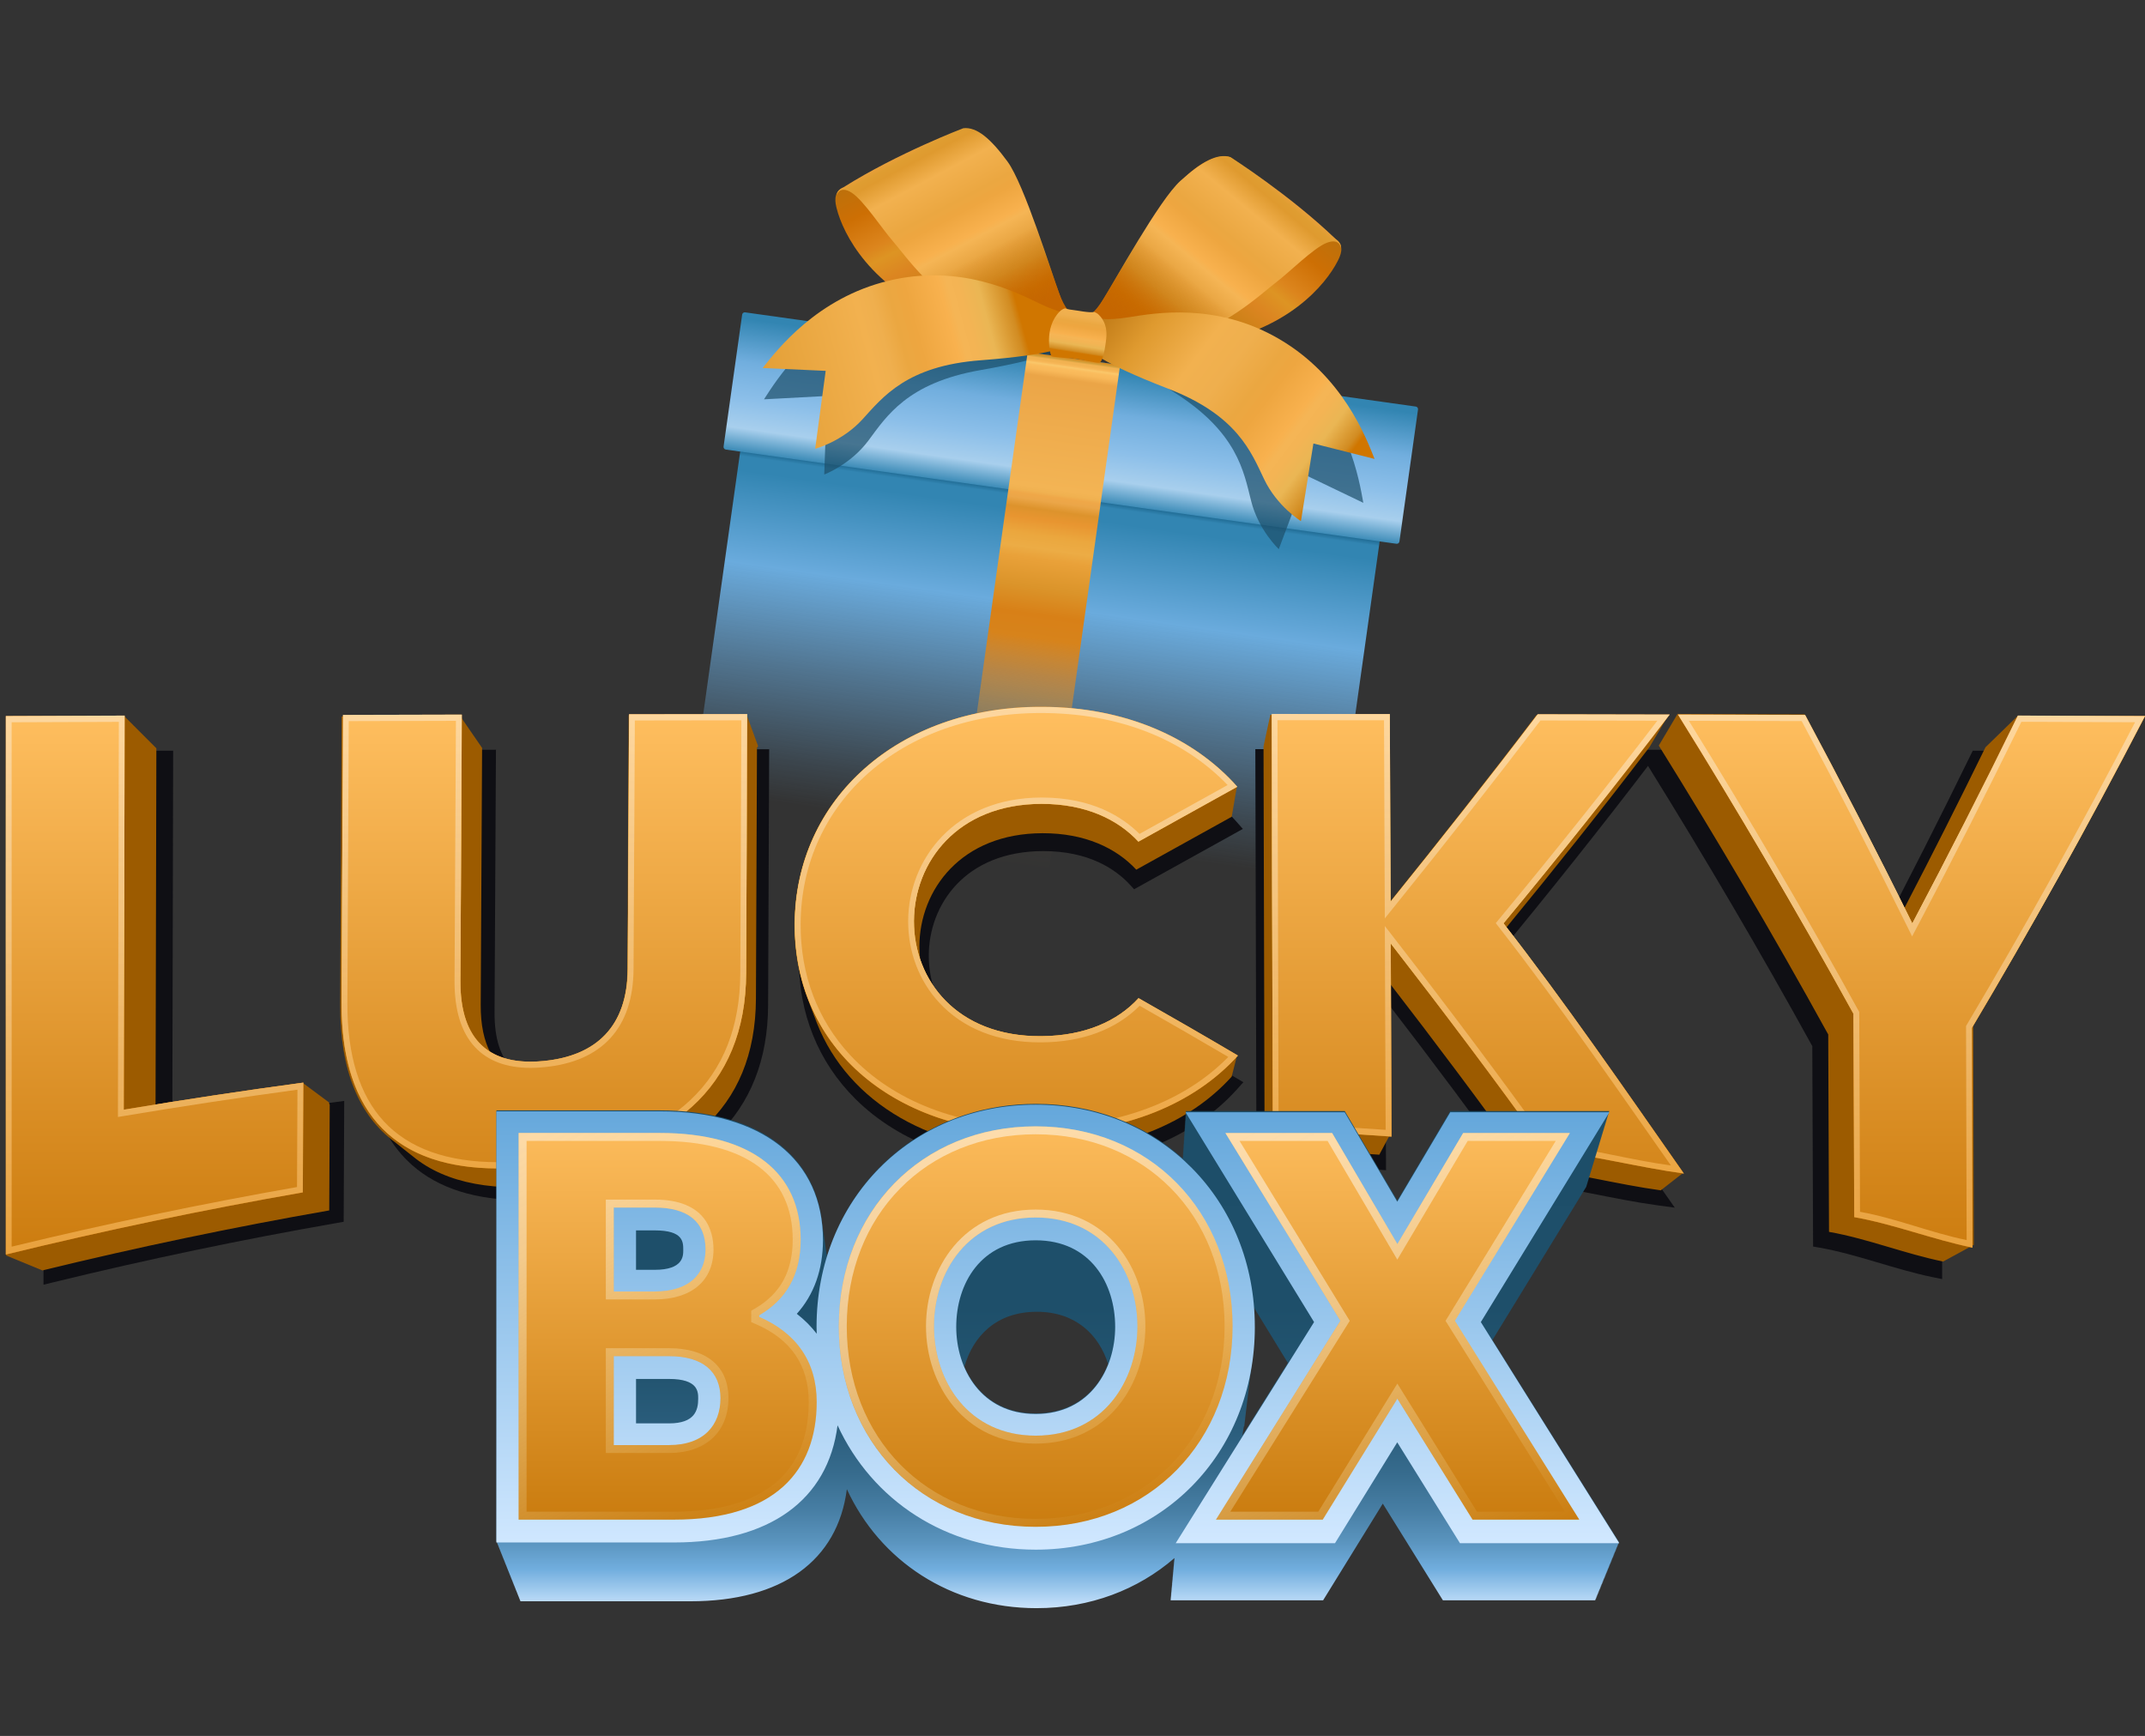
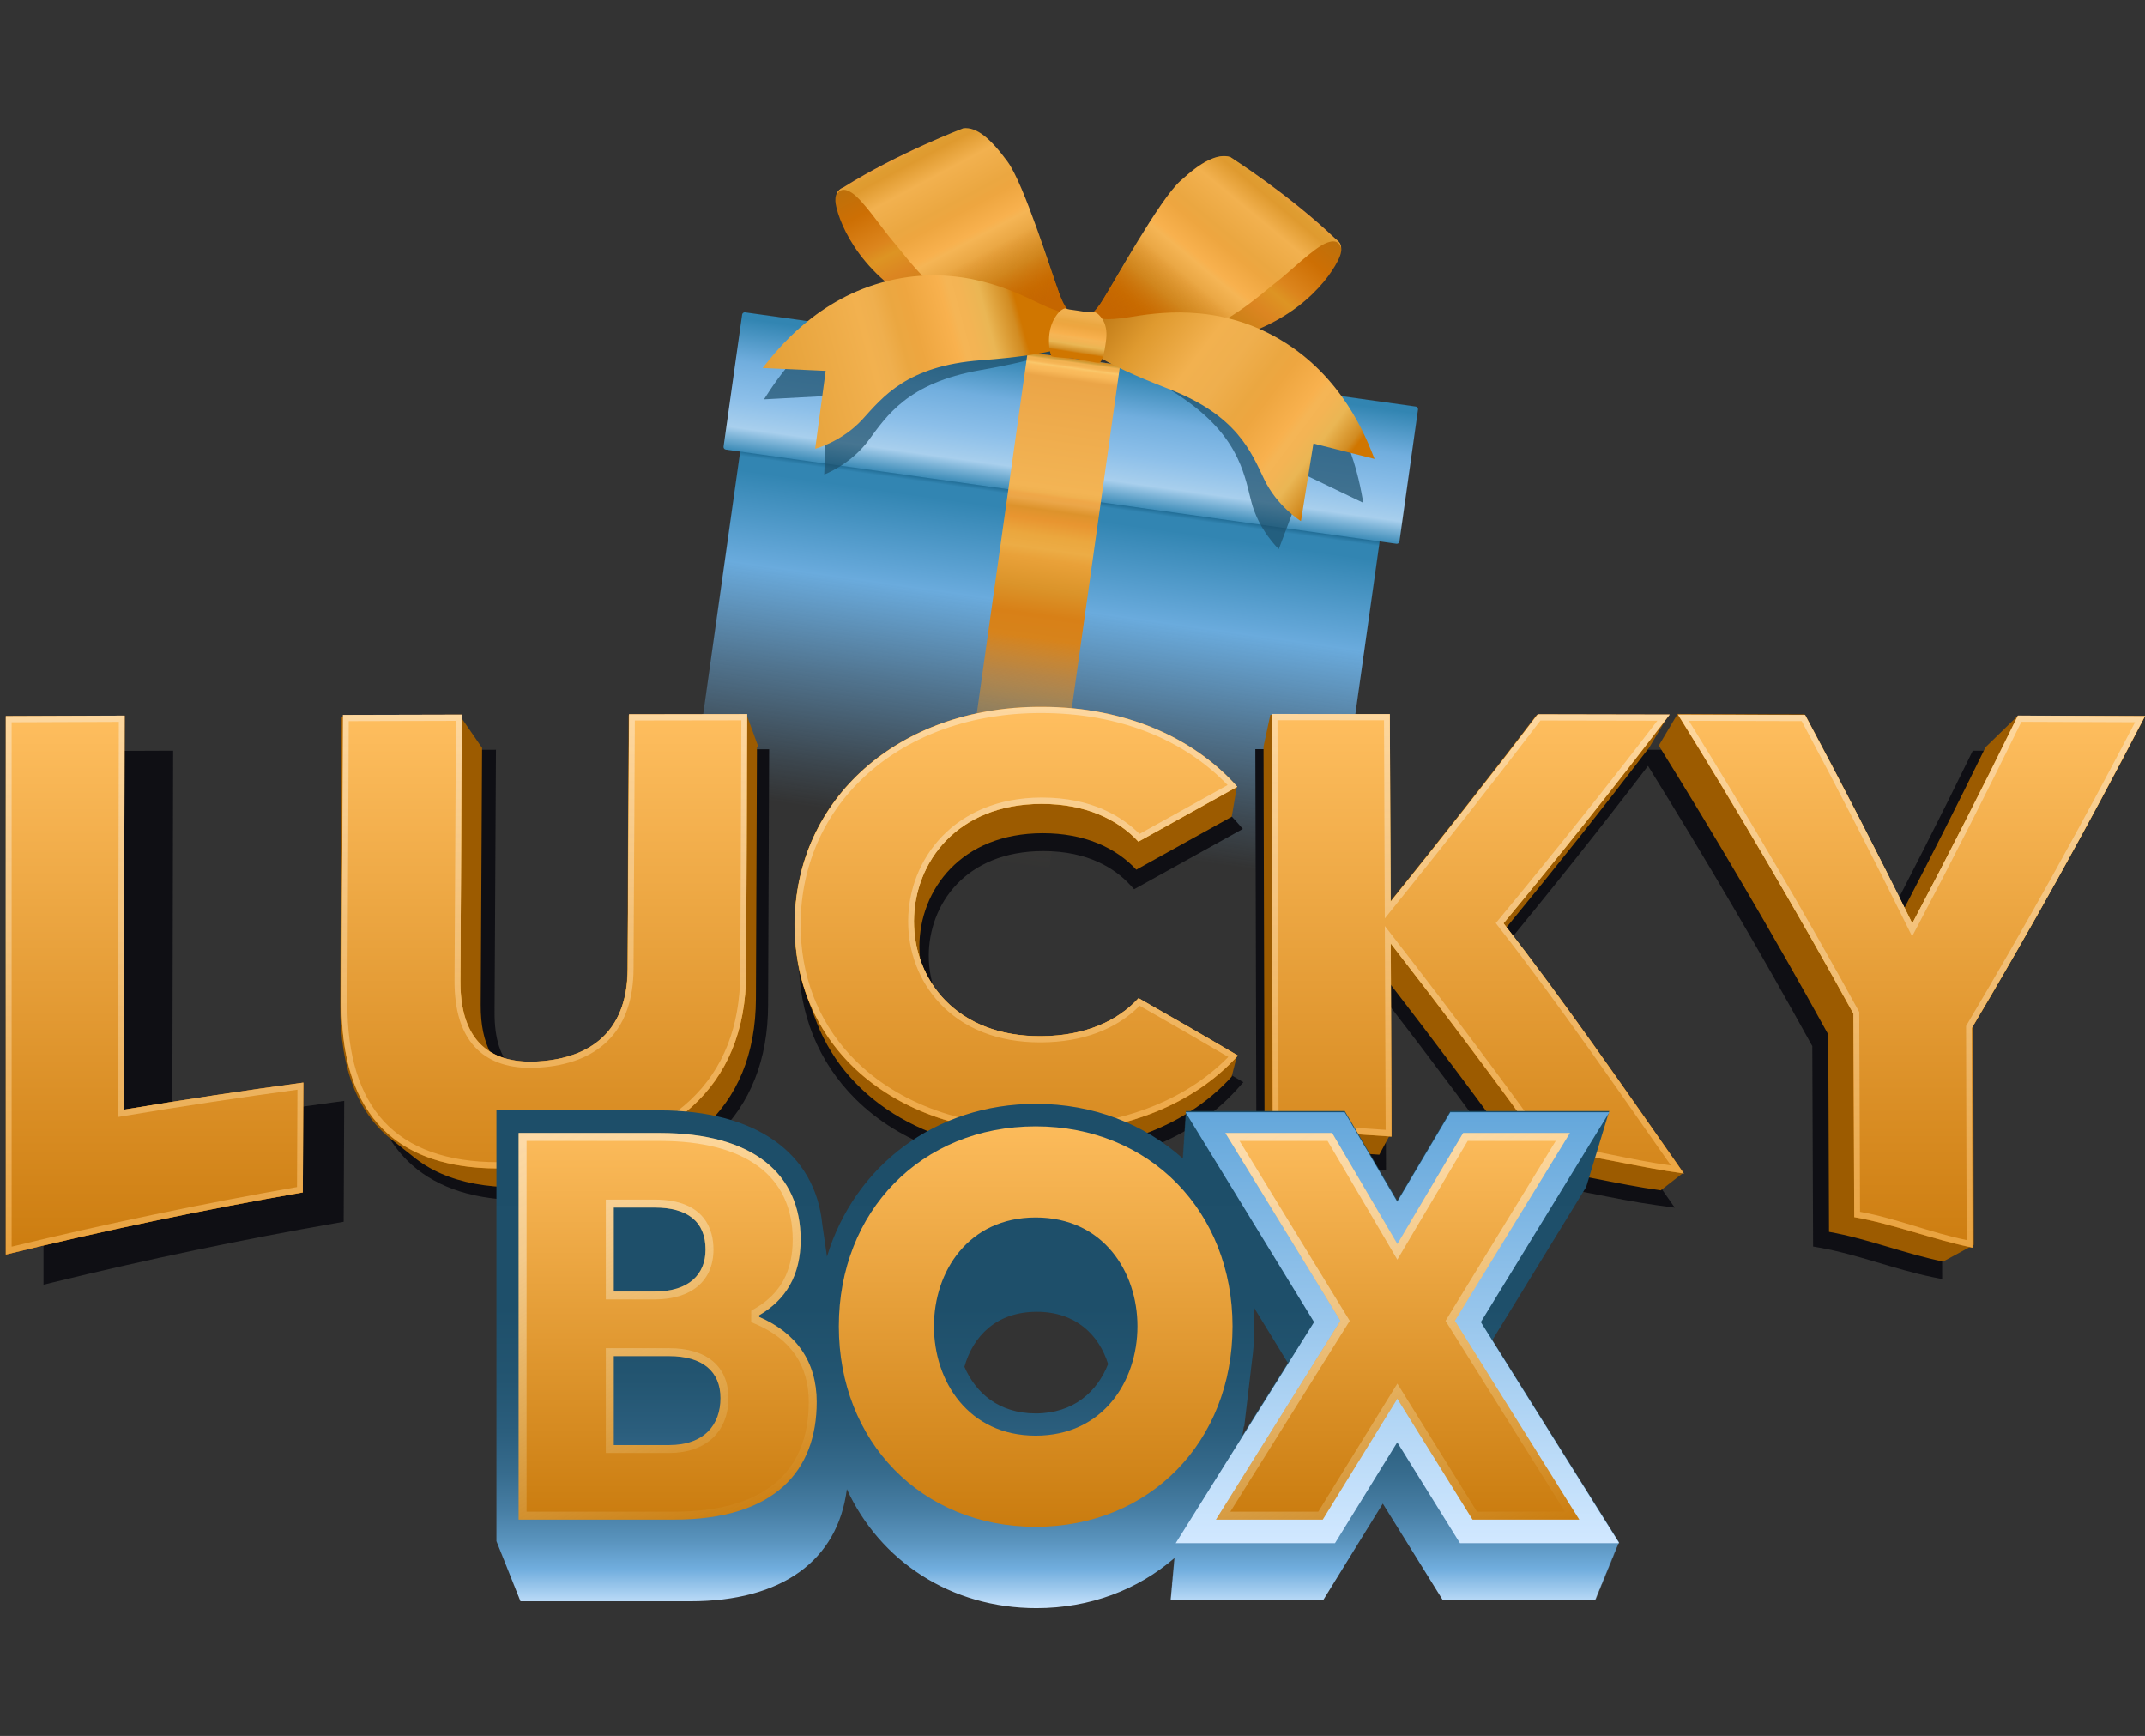
<svg xmlns="http://www.w3.org/2000/svg" xmlns:xlink="http://www.w3.org/1999/xlink" viewBox="0 0 131 106">
  <rect x="0" y="0" width="131" height="106" fill="#333333" stroke="none" />
  <defs>
    <style>
      .cls-1 {
        fill: url(#_Безымянный_градиент_163);
      }

      .cls-2 {
        fill: url(#_Безымянный_градиент_15);
      }

      .cls-3 {
        fill: url(#_Безымянный_градиент_348-3);
      }

      .cls-4 {
        fill: url(#_Безымянный_градиент_12);
      }

      .cls-5 {
        fill: url(#_Безымянный_градиент_342);
      }

      .cls-6 {
        fill: #9c5b00;
      }

      .cls-7 {
        fill: url(#_Безымянный_градиент_14);
      }

      .cls-8 {
        fill: url(#_Безымянный_градиент_15-2);
      }

      .cls-9 {
        fill: url(#_Безымянный_градиент_17);
      }

      .cls-10 {
        fill: none;
      }

      .cls-11 {
        fill: url(#_Безымянный_градиент_164);
      }

      .cls-12 {
        fill: url(#_Безымянный_градиент_16);
      }

      .cls-13 {
        isolation: isolate;
      }

      .cls-14 {
        fill: url(#_Безымянный_градиент_249);
      }

      .cls-15 {
        fill: url(#_Безымянный_градиент_348-2);
      }

      .cls-16 {
        fill: url(#_Безымянный_градиент_339-3);
      }

      .cls-17 {
        fill: url(#_Безымянный_градиент_11);
      }

      .cls-18 {
        fill: url(#_Безымянный_градиент_342-2);
      }

      .cls-19 {
        fill: url(#Degradado_sin_nombre_179);
      }

      .cls-20 {
        fill: url(#_Безымянный_градиент_339-2);
      }

      .cls-21 {
        fill: url(#_Безымянный_градиент_16-2);
      }

      .cls-22 {
        fill: url(#_Безымянный_градиент_339-5);
      }

      .cls-23 {
        fill: url(#_Безымянный_градиент_339);
      }

      .cls-24 {
        fill: url(#_Безымянный_градиент_339-4);
      }

      .cls-25 {
        fill: url(#_Безымянный_градиент_326);
      }

      .cls-26 {
        mix-blend-mode: multiply;
        opacity: .7;
      }

      .cls-27 {
        fill: url(#_Безымянный_градиент_13);
      }

      .cls-28 {
        fill: url(#_Безымянный_градиент_14-2);
      }

      .cls-29 {
        fill: url(#_Безымянный_градиент_164-2);
      }

      .cls-30 {
        fill: url(#_Безымянный_градиент_348);
      }

      .cls-31 {
        fill: #0f0f14;
      }

      .cls-32 {
        clip-path: url(#clippath);
      }

      .cls-33 {
        fill: #1d4e69;
      }

      .cls-34 {
        fill: url(#_Безымянный_градиент_269);
      }

      .cls-35 {
        fill: url(#_Безымянный_градиент_126);
      }
    </style>
    <clipPath id="clippath">
      <rect class="cls-10" width="131" height="106" />
    </clipPath>
    <linearGradient id="_Безымянный_градиент_163" data-name="Безымянный градиент 163" x1="66.235" y1="88.255" x2="60.735" y2="49.374" gradientTransform="translate(0 108) scale(1 -1)" gradientUnits="userSpaceOnUse">
      <stop offset=".257" stop-color="#003d5e" />
      <stop offset=".279" stop-color="#3285b2" />
      <stop offset=".291" stop-color="#3285b2" />
      <stop offset=".301" stop-color="#3285b2" />
      <stop offset=".444" stop-color="#6aabdd" />
      <stop offset=".593" stop-color="#6aabdd" stop-opacity=".55" />
      <stop offset=".737" stop-color="#6aabdd" stop-opacity=".155" />
      <stop offset=".804" stop-color="#6aabdd" stop-opacity="0" />
    </linearGradient>
    <linearGradient id="_Безымянный_градиент_126" data-name="Безымянный градиент 126" x1="70.648" y1="119.029" x2="64.783" y2="77.528" gradientTransform="translate(0 108) scale(1 -1)" gradientUnits="userSpaceOnUse">
      <stop offset=".254" stop-color="#3285b2" />
      <stop offset=".751" stop-color="#3285b2" />
      <stop offset=".804" stop-color="#3285b2" />
      <stop offset=".867" stop-color="#71aede" />
      <stop offset=".921" stop-color="#8cbfe9" />
      <stop offset=".963" stop-color="#a8cfed" />
      <stop offset="1" stop-color="#3285b2" />
    </linearGradient>
    <linearGradient id="_Безымянный_градиент_17" data-name="Безымянный градиент 17" x1="60.569" y1="50.433" x2="65.579" y2="86.104" gradientTransform="translate(0 108) scale(1 -1)" gradientUnits="userSpaceOnUse">
      <stop offset=".134" stop-color="#e99941" stop-opacity="0" />
      <stop offset=".178" stop-color="#e09f3b" stop-opacity=".021" />
      <stop offset=".228" stop-color="#e09e39" stop-opacity=".082" />
      <stop offset=".283" stop-color="#df9b36" stop-opacity=".184" />
      <stop offset=".34" stop-color="#dd9835" stop-opacity=".326" />
      <stop offset=".398" stop-color="#db912f" stop-opacity=".508" />
      <stop offset=".459" stop-color="#d98623" stop-opacity=".731" />
      <stop offset=".52" stop-color="#d7831b" stop-opacity=".99" />
      <stop offset=".522" stop-color="#d7831b" />
      <stop offset=".562" stop-color="#d88017" />
      <stop offset=".607" stop-color="#db942a" />
      <stop offset=".655" stop-color="#e9a139" />
      <stop offset=".673" stop-color="#ecac45" />
      <stop offset=".695" stop-color="#eba73e" />
      <stop offset=".722" stop-color="#e89530" />
      <stop offset=".739" stop-color="#dd932c" />
      <stop offset=".754" stop-color="#eba648" />
      <stop offset=".762" stop-color="#efa748" />
      <stop offset=".768" stop-color="#f0b150" />
      <stop offset=".776" stop-color="#f3b454" />
      <stop offset=".963" stop-color="#eba547" />
      <stop offset=".974" stop-color="#f8b859" />
      <stop offset=".98" stop-color="#fabc5d" />
      <stop offset=".984" stop-color="#fac76a" />
      <stop offset=".987" stop-color="#f7b758" />
      <stop offset=".99" stop-color="#f2b251" />
      <stop offset=".993" stop-color="#f2b251" />
      <stop offset=".996" stop-color="#d19e3a" />
      <stop offset=".998" stop-color="#d79127" />
      <stop offset="1" stop-color="#ce841b" />
    </linearGradient>
    <linearGradient id="_Безымянный_градиент_16" data-name="Безымянный градиент 16" x1="71.607" y1="87.96" x2="78.247" y2="96.048" gradientTransform="translate(0 108) scale(1 -1)" gradientUnits="userSpaceOnUse">
      <stop offset=".027" stop-color="#cf8215" />
      <stop offset=".268" stop-color="#cc8117" />
      <stop offset=".411" stop-color="#dc8521" />
      <stop offset=".535" stop-color="#dd9423" />
      <stop offset=".612" stop-color="#dc851d" />
      <stop offset=".816" stop-color="#cd6f04" />
      <stop offset="1" stop-color="#bd700b" />
    </linearGradient>
    <linearGradient id="_Безымянный_градиент_16-2" data-name="Безымянный градиент 16" x1="39.658" y1="89.231" x2="46.298" y2="97.319" gradientTransform="translate(79.067 114.73) rotate(-167.276)" xlink:href="#_Безымянный_градиент_16" />
    <linearGradient id="_Безымянный_градиент_15" data-name="Безымянный градиент 15" x1="62.212" y1="86.043" x2="53.15" y2="103.109" gradientTransform="translate(0 108) scale(1 -1)" gradientUnits="userSpaceOnUse">
      <stop offset=".084" stop-color="#c56600" />
      <stop offset=".176" stop-color="#d07600" />
      <stop offset=".208" stop-color="#d28315" />
      <stop offset=".262" stop-color="#d8992f" />
      <stop offset=".331" stop-color="#e7a33f" />
      <stop offset=".403" stop-color="#f5b555" />
      <stop offset=".421" stop-color="#f8b14e" />
      <stop offset=".496" stop-color="#eea640" />
      <stop offset=".534" stop-color="#eba741" />
      <stop offset=".636" stop-color="#f2b14f" />
      <stop offset=".706" stop-color="#df9a2f" />
      <stop offset=".728" stop-color="#df9d31" />
      <stop offset=".747" stop-color="#e99f3c" />
      <stop offset=".765" stop-color="#ecb04e" />
      <stop offset=".775" stop-color="#f0b04d" />
    </linearGradient>
    <linearGradient id="_Безымянный_градиент_15-2" data-name="Безымянный градиент 15" x1="68.975" y1="85.253" x2="81.305" y2="100.136" xlink:href="#_Безымянный_градиент_15" />
    <linearGradient id="_Безымянный_градиент_14" data-name="Безымянный градиент 14" x1="62.488" y1="87.428" x2="56.686" y2="98.353" gradientTransform="translate(0 108) scale(1 -1)" gradientUnits="userSpaceOnUse">
      <stop offset=".092" stop-color="#c56600" />
      <stop offset=".458" stop-color="#c56600" stop-opacity="0" />
    </linearGradient>
    <linearGradient id="_Безымянный_градиент_14-2" data-name="Безымянный градиент 14" x1="68.986" y1="86.665" x2="76.879" y2="96.193" xlink:href="#_Безымянный_градиент_14" />
    <linearGradient id="_Безымянный_градиент_13" data-name="Безымянный градиент 13" x1="81.842" y1="79.465" x2="67.997" y2="89.977" gradientTransform="translate(0 108) scale(1 -1)" gradientUnits="userSpaceOnUse">
      <stop offset="0" stop-color="#d07600" />
      <stop offset=".022" stop-color="#d28c22" />
      <stop offset=".107" stop-color="#eab654" />
      <stop offset=".17" stop-color="#f4b454" />
      <stop offset=".204" stop-color="#f5b555" />
      <stop offset=".232" stop-color="#f8b14e" />
      <stop offset=".348" stop-color="#eea640" />
      <stop offset=".408" stop-color="#eba741" />
      <stop offset=".524" stop-color="#efaf4e" />
      <stop offset=".636" stop-color="#f2b14f" />
      <stop offset=".825" stop-color="#df9a2f" />
      <stop offset="1" stop-color="#be7815" />
    </linearGradient>
    <linearGradient id="_Безымянный_градиент_12" data-name="Безымянный градиент 12" x1="62.341" y1="88.531" x2="44.892" y2="83.792" gradientTransform="translate(0 108) scale(1 -1)" gradientUnits="userSpaceOnUse">
      <stop offset="0" stop-color="#d07600" />
      <stop offset=".023" stop-color="#d28c22" />
      <stop offset=".11" stop-color="#eab654" />
      <stop offset=".175" stop-color="#f4b454" />
      <stop offset=".209" stop-color="#f5b555" />
      <stop offset=".236" stop-color="#f8b14e" />
      <stop offset=".35" stop-color="#eea640" />
      <stop offset=".408" stop-color="#eba741" />
      <stop offset=".466" stop-color="#efaf4e" />
      <stop offset=".522" stop-color="#f2b14f" />
      <stop offset="1" stop-color="#df9a2f" />
    </linearGradient>
    <linearGradient id="_Безымянный_градиент_11" data-name="Безымянный градиент 11" x1="65.662" y1="86.407" x2="66.393" y2="91.06" gradientTransform="translate(0 108) scale(1 -1)" gradientUnits="userSpaceOnUse">
      <stop offset=".011" stop-color="#d07600" />
      <stop offset=".032" stop-color="#d28c22" />
      <stop offset=".113" stop-color="#eab654" />
      <stop offset=".172" stop-color="#f4b454" />
      <stop offset=".204" stop-color="#f5b555" />
      <stop offset=".232" stop-color="#f8b14e" />
      <stop offset=".348" stop-color="#eea640" />
      <stop offset=".408" stop-color="#eba741" />
      <stop offset=".483" stop-color="#efaf4e" />
      <stop offset=".554" stop-color="#f2b14f" />
      <stop offset=".696" stop-color="#df9a2f" />
      <stop offset=".945" stop-color="#be7815" />
    </linearGradient>
    <linearGradient id="Degradado_sin_nombre_179" data-name="Degradado sin nombre 179" x1="65.678" y1="43.161" x2="65.678" y2="76.607" gradientUnits="userSpaceOnUse">
      <stop offset="0" stop-color="#c76900" />
      <stop offset=".035" stop-color="#c76d00" />
      <stop offset=".1" stop-color="#ce7700" />
      <stop offset=".241" stop-color="#ffc54a" />
      <stop offset=".327" stop-color="#ffdb8e" />
      <stop offset=".423" stop-color="#ffd256" />
      <stop offset=".527" stop-color="#eeaa30" />
      <stop offset=".631" stop-color="#e18711" />
      <stop offset=".687" stop-color="#dc7b05" />
      <stop offset=".832" stop-color="#af6801" />
      <stop offset=".966" stop-color="#ba6907" />
      <stop offset=".98" stop-color="#bb6608" />
      <stop offset="1" stop-color="#c56707" />
    </linearGradient>
    <linearGradient id="_Безымянный_градиент_326" data-name="Безымянный градиент 326" x1="65.678" y1="76.607" x2="65.678" y2="43.161" gradientUnits="userSpaceOnUse">
      <stop offset="0" stop-color="#cc7c0f" />
      <stop offset="1" stop-color="#ffbf60" />
    </linearGradient>
    <linearGradient id="_Безымянный_градиент_339" data-name="Безымянный градиент 339" x1="9.441" y1="64.306" x2="9.441" y2="31.397" gradientTransform="translate(0 108) scale(1 -1)" gradientUnits="userSpaceOnUse">
      <stop offset="0" stop-color="#fcfcfc" stop-opacity=".4" />
      <stop offset=".999" stop-color="#fcbb5c" stop-opacity=".6" />
    </linearGradient>
    <linearGradient id="_Безымянный_градиент_339-2" data-name="Безымянный градиент 339" x1="33.247" y1="64.398" x2="33.247" y2="36.652" xlink:href="#_Безымянный_градиент_339" />
    <linearGradient id="_Безымянный_градиент_339-3" data-name="Безымянный градиент 339" x1="62.07" y1="64.842" x2="62.07" y2="38.804" xlink:href="#_Безымянный_градиент_339" />
    <linearGradient id="_Безымянный_градиент_339-4" data-name="Безымянный градиент 339" x1="90.249" y1="64.406" x2="90.249" y2="36.343" xlink:href="#_Безымянный_градиент_339" />
    <linearGradient id="_Безымянный_градиент_339-5" data-name="Безымянный градиент 339" x1="116.738" y1="64.369" x2="116.738" y2="31.818" xlink:href="#_Безымянный_градиент_339" />
    <linearGradient id="_Безымянный_градиент_249" data-name="Безымянный градиент 249" x1="64.622" y1="40.585" x2="64.622" y2="9.824" gradientTransform="translate(0 108) scale(1 -1)" gradientUnits="userSpaceOnUse">
      <stop offset="0" stop-color="#1d4e69" />
      <stop offset=".403" stop-color="#1e4f6a" />
      <stop offset=".548" stop-color="#235571" />
      <stop offset=".651" stop-color="#2b5e7d" />
      <stop offset=".735" stop-color="#376c8e" />
      <stop offset=".806" stop-color="#477ea4" />
      <stop offset=".869" stop-color="#5a94be" />
      <stop offset=".924" stop-color="#71aede" />
      <stop offset="1" stop-color="#c9e3fc" />
    </linearGradient>
    <linearGradient id="_Безымянный_градиент_164" data-name="Безымянный градиент 164" x1="85.345" y1="13.769" x2="85.345" y2="40.083" gradientTransform="translate(0 108) scale(1 -1)" gradientUnits="userSpaceOnUse">
      <stop offset="0" stop-color="#d1e8ff" />
      <stop offset="1" stop-color="#64a7db" />
    </linearGradient>
    <linearGradient id="_Безымянный_градиент_164-2" data-name="Безымянный градиент 164" x1="53.474" y1="13.375" x2="53.474" y2="40.545" xlink:href="#_Безымянный_градиент_164" />
    <linearGradient id="_Безымянный_градиент_342" data-name="Безымянный градиент 342" x1="40.776" y1="69.184" x2="40.776" y2="92.793" gradientUnits="userSpaceOnUse">
      <stop offset="0" stop-color="#fcbb5b" />
      <stop offset="1" stop-color="#ca7c0f" />
    </linearGradient>
    <linearGradient id="_Безымянный_градиент_342-2" data-name="Безымянный градиент 342" x1="63.251" y1="68.779" x2="63.251" y2="93.232" xlink:href="#_Безымянный_градиент_342" />
    <linearGradient id="_Безымянный_градиент_269" data-name="Безымянный градиент 269" x1="85.357" y1="15.207" x2="85.357" y2="38.816" gradientTransform="translate(0 108) scale(1 -1)" gradientUnits="userSpaceOnUse">
      <stop offset="0" stop-color="#ca7c0f" />
      <stop offset="1" stop-color="#fcbb5b" />
    </linearGradient>
    <linearGradient id="_Безымянный_градиент_348" data-name="Безымянный градиент 348" x1="28.574" y1="44.955" x2="46.03" y2="14.722" gradientTransform="translate(0 108) scale(1 -1)" gradientUnits="userSpaceOnUse">
      <stop offset="0" stop-color="#fff" stop-opacity=".5" />
      <stop offset=".227" stop-color="#fefefb" stop-opacity=".47" />
      <stop offset=".395" stop-color="#fefcf2" stop-opacity=".413" />
      <stop offset=".791" stop-color="#fbf6cc" stop-opacity=".162" />
      <stop offset="1" stop-color="#faf2b4" stop-opacity="0" />
    </linearGradient>
    <linearGradient id="_Безымянный_градиент_348-2" data-name="Безымянный градиент 348" x1="57.033" y1="37.785" x2="69.544" y2="16.115" xlink:href="#_Безымянный_градиент_348" />
    <linearGradient id="_Безымянный_градиент_348-3" data-name="Безымянный градиент 348" x1="77.4" y1="40.296" x2="93.027" y2="13.229" xlink:href="#_Безымянный_градиент_348" />
  </defs>
  <g class="cls-13">
    <g id="_Слой_2" data-name="Слой 2">
      <g id="_Слой_1-2" data-name="Слой 1">
        <g id="slotlounge-lucky-box-131x106-logo">
          <g class="cls-32">
            <g>
              <path class="cls-1" d="M45.6,24.771l39.054,5.485-4.195,29.793c-.015.105-.112.177-.216.162l-38.675-5.432c-.105-.015-.177-.111-.163-.216l4.195-29.793Z" />
              <path class="cls-35" d="M86.464,24.825l-40.957-5.752c-.088-.012-.17.049-.182.137l-1.135,8.061c-.012.088.049.17.137.182l40.957,5.752c.088.012.17-.049.182-.137l1.135-8.061c.013-.088-.049-.17-.137-.182Z" />
              <g class="cls-26">
                <path class="cls-33" d="M68.514,18.927s.228.24,1.794.31c1.566.07,5.374.149,8.715,3.142,3.341,2.994,3.984,6.917,4.238,8.325l-3.472-1.667-1.691,4.493s-1.243-1.158-1.691-2.947c-.449-1.789-.836-4.162-4.645-6.593-3.809-2.431-4.218-3.268-4.218-3.268l.971-1.795Z" />
                <rect class="cls-10" x="67.224" y="20.347" width="15.828" height="13.483" />
              </g>
              <g class="cls-26">
                <path class="cls-33" d="M64.805,19.179s-.303.134-1.775-.403c-1.472-.538-5.017-1.928-9.253-.449-4.236,1.479-6.341,4.854-7.117,6.056l3.847-.205-.169,4.797s1.593-.592,2.696-2.071c1.103-1.479,2.374-3.521,6.826-4.301,4.452-.78,5.151-1.396,5.151-1.396l-.205-2.03Z" />
                <rect class="cls-10" x="46.858" y="20.695" width="18.039" height="10.112" />
              </g>
              <g>
                <path class="cls-9" d="M68.408,22.293l-5.646-.793-5.023,35.669,5.646.793,5.023-35.669Z" />
                <path class="cls-12" d="M67.739,21.358c1.734.459,3.975-.069,5.749-.332,5.168-.767,7.504-3.708,8.201-5.073.157-.308.462-.906-.074-1.321-2.925-2.265-5.925-4.712-6.444-5.013-.315-.183-1.312-.113-2.521.948-1.543,1.356-1.874,2.275-3.052,4.162-1.247,1.996-2.004,4.268-3.933,5.376.225.381.451.753.677,1.126.02.034.041.068.062.101-.069.87.548-.187.971.18.039-.017.079-.035.119-.052.081-.034.163-.068.245-.102Z" />
                <path class="cls-21" d="M63.737,21.247c.035.025.07.051.105.077.493-.266.862.902.987.038.027-.028.055-.057.082-.085.302-.314.605-.627.908-.949-1.637-1.506-1.876-3.889-2.652-6.111-.734-2.1-.854-3.069-2.061-4.732-.945-1.301-1.902-1.589-2.25-1.48-.573.18-4.038,1.906-7.39,3.471-.614.287-.448.937-.363,1.272.379,1.485,2.01,4.869,6.882,6.755,1.673.647,3.742,1.656,5.535,1.59.072.051.145.102.216.154Z" />
                <path class="cls-2" d="M51.099,11.915s.181-.622.915-.148c.734.475,1.881,2.24,2.534,2.982.698.793,2.622,3.598,5.365,4.661,2.743,1.064,4.636,1.498,4.936,1.845l1.167-1.234s-.67-.303-1.246-1.869c-.576-1.567-2.213-6.886-3.237-8.284-1.025-1.398-1.878-2.135-2.701-2.038,0,0-4.002,1.515-7.329,3.612,0,0-.401.145-.404.471Z" />
                <path class="cls-8" d="M81.892,15.158s-.051-.646-.866-.33c-.815.316-2.296,1.814-3.086,2.408-.844.635-3.296,2.993-6.198,3.481-2.902.487-4.843.53-5.208.809l-.893-1.444s.718-.161,1.599-1.579c.882-1.418,3.562-6.296,4.849-7.458,1.286-1.161,2.272-1.712,3.058-1.45,0,0,3.612,2.292,6.445,5.019,0,0,.363.223.3.542h0Z" />
                <path class="cls-7" d="M55.27,14.198s-.287,1.101.076,1.527c.521.611.762.843,1.181,1.318.447.508,2.63,1.272,4.387,1.953,1.756.681,2.968.959,3.16,1.181l1.344-1.021s-.376-.273-.745-1.276c-.369-1.003-1.369-4.006-1.87-5.328-.393-1.037-2.054-1.032-2.581-.97,0,0-2.562.97-4.692,2.313,0,0-.257.092-.258.301h0Z" />
                <path class="cls-28" d="M77.344,16.551s.058,1.137-.384,1.48c-.634.493-.917.672-1.423,1.052-.541.407-2.833.714-4.692,1.026-1.858.312-3.101.339-3.334.518l-1.11-1.271s.424-.191.988-1.098c.564-.908,2.152-3.646,2.911-4.84.596-.936,2.22-.596,2.724-.428,0,0,2.312,1.467,4.126,3.213,0,0,.233.142.193.347Z" />
                <path class="cls-27" d="M67.15,19.42s.272.19,1.82-.054c1.548-.244,5.296-.925,9.166,1.343,3.87,2.268,5.283,5.985,5.812,7.314l-3.735-.942-.762,4.739s-1.448-.887-2.245-2.551c-.796-1.664-1.648-3.912-5.866-5.535-4.217-1.623-4.784-2.362-4.784-2.362l.594-1.952Z" />
                <path class="cls-4" d="M65.148,19.079s-.315.104-1.727-.576c-1.412-.68-4.803-2.413-9.164-1.358-4.361,1.055-6.788,4.206-7.679,5.326l3.848.175-.641,4.757s1.643-.432,2.887-1.795c1.243-1.363,2.709-3.27,7.216-3.608,4.507-.338,5.263-.881,5.263-.881l-.004-2.04Z" />
                <path class="cls-17" d="M64.726,19.014s.139-.149.326-.185c0,0,.177.068.448.095.272.027,1.046.197,1.331.123,0,0,.197.081.272.17.075.088.57.505.454,1.49-.116.985-.272,1.405-.415,1.439-.143.034-1.055-.181-1.402-.23-.347-.049-1.443-.103-1.525-.164-.081-.061-.495-1.741.51-2.738h0Z" />
              </g>
              <path class="cls-31" d="M10.523,68.793l.052-22.955-7.918.031v32.579l.6-.147c5.718-1.397,11.549-2.617,17.332-3.625l.4-.07.033-7.381-.552.074c-3.309.446-6.654.949-9.947,1.494Z" />
              <path class="cls-31" d="M39.02,61.129c-.015,3.013-1.481,4.618-4.484,4.906-1.424.138-2.505-.119-3.213-.764-.751-.684-1.127-1.842-1.119-3.442l.085-16.047-7.918.02-.084,17.318c-.017,3.626.955,6.327,2.889,8.031,1.606,1.415,3.875,2.133,6.744,2.133.842,0,1.748-.062,2.69-.185,8.022-.997,12.275-5.05,12.3-11.722l.065-15.624-7.878.012-.077,15.366Z" />
              <path class="cls-31" d="M69.609,62.423l-.337-.191-.261.286c-1.222,1.337-3.063,2.051-5.324,2.064h-.005c-2.165,0-3.963-.65-5.202-1.88-1.139-1.13-1.763-2.678-1.758-4.359.008-3.067,2.193-6.369,6.991-6.373,2.805,0,4.426,1.115,5.292,2.051l.258.279,2.194-1.216c1.307-.724,2.614-1.449,3.92-2.175l.526-.293-.398-.451c-2.755-3.118-6.947-4.835-11.806-4.836h-.073c-8.569,0-14.811,5.546-14.841,13.187-.014,3.364,1.186,6.339,3.47,8.602,2.672,2.649,6.645,4.107,11.186,4.107h.25c4.947-.041,9.154-1.71,11.848-4.701l.396-.44-.51-.301c-1.824-1.076-3.726-2.175-5.815-3.36h0Z" />
              <path class="cls-31" d="M129.012,45.871l-8.532-.032-.133.273c-1.859,3.808-3.785,7.606-5.724,11.297-1.872-3.774-3.841-7.591-5.853-11.353l-.137-.255-16.166-.037-.145.192c-2.38,3.128-4.916,6.367-7.737,9.884l-.04-10.087-7.879-.008.068,25.257.462.02c2.303.101,4.634.235,6.93.397l.521.037-.041-10.385c2.94,3.811,5.615,7.396,8.161,10.939l.127.176.216.023c2.685.283,5.402,1.019,8.076,1.385l1.098.15-.636-.907c-3.21-4.59-6.588-9.563-10.322-14.358,3.377-4.087,6.429-7.922,9.322-11.711,3.603,5.801,6.886,11.402,10.033,17.112l.049,12.236.399.071c2.289.402,4.611,1.333,6.901,1.799l.583.119-.036-13.391c3.499-5.894,6.792-11.828,10.067-18.138l.365-.704h0Z" />
-               <path class="cls-6" d="M20.098,67.312c-.005,0-.011.001-.016.002v-.014c-.005,0-.011.001-.016.002v-.014c-.005,0-.011.002-.016.002v-.014c-.005,0-.011.002-.016.002v-.014c-.005,0-.011.001-.016.002v-.014c-.005,0-.011.001-.016.002v-.014c-.005,0-.011.001-.016.002v-.014c-.005,0-.011.001-.016.002v-.014c-.005,0-.011.001-.016.002v-.014c-.005,0-.011.001-.016.002v-.014c-.005,0-.011.001-.016.002v-.014c-.005,0-.011.001-.016.002v-.014c-.005,0-.011.002-.016.002v-.014c-.005,0-.011.001-.016.002v-.014c-.005,0-.011.001-.016.002v-.014c-.005,0-.011.001-.016.002v-.014c-.005,0-.011.001-.016.002v-.014c-.005,0-.011.001-.016.002v-.014c-.005,0-.011.001-.016.002v-.014c-.005,0-.011.001-.016.002v-.014c-.005,0-.011.001-.016.002v-.014c-.005,0-.011.002-.016.002v-.014c-.005,0-.011.001-.016.002v-.014c-.005,0-.011.001-.016.002v-.014c-.005,0-.011.001-.016.002v-.014c-.005,0-.011.001-.016.002v-.014c-.005,0-.011.001-.016.002v-.014c-.005,0-.011.001-.016.002v-.014c-.005,0-.011.001-.016.002v-.014c-.005,0-.011.001-.016.002v-.014c-.005,0-.011.001-.016.002v-.014c-.005,0-.011.002-.016.002v-.014c-.005,0-.011.001-.016.002v-.014c-.005,0-.011.001-.016.002v-.014c-.005,0-.011.001-.016.002v-.014c-.005,0-.011.001-.016.002v-.014c-.005,0-.011.001-.016.002v-.014c-.005,0-.011.001-.016.002v-.014c-.005,0-.011.001-.016.002v-.014c-.005,0-.011.001-.016.002v-.014c-.005,0-.011.001-.016.002v-.014c-.005,0-.011.001-.016.002v-.014c-.005,0-.011.001-.016.002v-.014c-.005,0-.011.001-.016.002v-.014c-.005,0-.011.001-.016.002v-.014c-.005,0-.011.001-.016.002v-.014c-.005,0-.011.001-.016.002v-.014c-.005,0-.011.001-.016.002v-.014c-.005,0-.011.001-.016.002v-.014c-.005,0-.011.001-.016.002v-.014c-.005,0-.011.002-.016.002v-.014c-.005,0-.011.001-.016.002v-.014c-.005,0-.011.001-.016.002v-.014c-.005,0-.011.001-.016.002v-.014c-.005,0-.011.001-.016.002v-.014c-.005,0-.011.001-.016.002v-.014c-.005,0-.011.001-.016.002v-.014c-.005,0-.011.001-.016.002v-.014c-.005,0-.011.001-.016.002v-.014c-.005,0-.011.001-.016.002v-.014c-.005,0-.011.002-.016.002v-.014c-.005,0-.011.001-.016.002v-.014c-.005,0-.011.001-.016.002v-.014c-.005,0-.011.001-.016.002v-.014c-.005,0-.011.001-.016.002v-.014c-.005,0-.011.001-.016.002v-.014c-.005,0-.011.001-.016.002v-.014c-.005,0-.011.001-.016.002v-.014c-.005,0-.011.001-.016.002v-.014c-.005,0-.011.002-.016.002v-.014c-.005,0-.011.001-.016.002v-.014c-.005,0-.011.001-.016.002v-.014c-.005,0-.011.001-.016.002v-.014c-.005,0-.011.001-.016.002v-.014c-.005,0-.011.001-.016.002v-.014c-.005,0-.011.001-.016.002v-.014c-.005,0-.011.001-.016.002v-.014c-.005,0-.011.001-.016.002v-.014c-.005,0-.011.002-.016.002v-.014c-.005,0-.011.002-.016.002v-.014c-.005,0-.011.001-.016.002v-.014c-.005,0-.011.001-.016.002v-.014c-.005,0-.011.001-.016.002v-.014c-.005,0-.011.001-.016.002v-.014c-.005,0-.011.001-.016.002v-.014c-.005,0-.011.001-.016.002v-.014c-.005,0-.011.001-.016.002v-.014c-.005,0-.011.001-.016.002v-.014c-.005,0-.011.002-.016.002v-.014c-.005,0-.011.001-.016.002v-.014c-.005,0-.011.001-.016.002v-.014c-.005,0-.011.001-.016.002v-.014c-.005,0-.011.001-.016.002v-.014c-.005,0-.011.001-.016.002v-.014c-.005,0-.011.001-.016.002v-.014c-.005,0-.011.001-.016.002v-.014c-.005,0-.011.001-.016.002v-.014c-.005,0-.011.002-.016.002v-.014c-.005,0-.011.001-.016.002v-.014c-.005,0-.011.001-.016.002v-.014c-3.005.405-6.006.852-9.002,1.335.017-7.259.033-14.519.05-21.778h-.019v-.019h-.019v-.019h-.019v-.019h-.019v-.019h-.019v-.019h-.019v-.019h-.019v-.019h-.019v-.019h-.019v-.019h-.019v-.019h-.019v-.019h-.019v-.019h-.019v-.019h-.019v-.019h-.019v-.019h-.019v-.019h-.019v-.019h-.019v-.019h-.019v-.019h-.019v-.019h-.019v-.019h-.019v-.019h-.019v-.019h-.019v-.019h-.019v-.019h-.019v-.019h-.019v-.019h-.019v-.019h-.019v-.019h-.019v-.019h-.019v-.019h-.019v-.019h-.019v-.019h-.019v-.019h-.019v-.019h-.019v-.019h-.019v-.019h-.019v-.019h-.019v-.019h-.019v-.019h-.019v-.019h-.019v-.019h-.019v-.019h-.019v-.019h-.019v-.019h-.019v-.019h-.019v-.019h-.019v-.019h-.019v-.019h-.019v-.019h-.019v-.019h-.019v-.019h-.019v-.019h-.019v-.019h-.019v-.019h-.019v-.019h-.019v-.019h-.019v-.019h-.019v-.019h-.019v-.019h-.019v-.019h-.019v-.019h-.019v-.019h-.019v-.019h-.019v-.019h-.019v-.019h-.019v-.019h-.019v-.019h-.019v-.019h-.019v-.019h-.019v-.019h-.019v-.019h-.019v-.019h-.019v-.019h-.019v-.019h-.019v-.019h-.019v-.019h-.019v-.019h-.019v-.019h-.019v-.019h-.019v-.019h-.019v-.019h-.019v-.019h-.019v-.019h-.019v-.019h-.019v-.019h-.019v-.019h-.019v-.019h-.019v-.019h-.019v-.019h-.019v-.019h-.019v-.019h-.019v-.019h-.019v-.019h-.019v-.019h-.019v-.019h-.019v-.019h-.019v-.019h-.019v-.019h-.019v-.019h-.019v-.019c-2.419.009-4.838.018-7.257.028v32.881c.007-.002.015-.003.022-.005v.014c.007-.002.015-.003.022-.005v.014c.007-.002.015-.003.022-.005v.014c.007-.002.015-.003.022-.005v.014c.007-.002.015-.003.022-.005v.014c.007-.002.015-.003.022-.005v.014c.007-.002.015-.003.022-.005v.014c.007-.002.015-.003.022-.005v.014c.007-.002.015-.003.022-.005v.014c.007-.002.015-.003.022-.005v.014c.007-.002.015-.003.022-.005v.014c.007-.002.015-.003.022-.005v.014c.007-.002.015-.003.022-.005v.014c.007-.002.015-.003.022-.005v.014c.007-.002.015-.003.022-.005v.014c.007-.002.015-.003.022-.005v.014c.007-.002.015-.003.022-.005v.014c.007-.002.015-.003.022-.005v.014c.007-.002.015-.003.022-.005v.014c.007-.002.015-.003.022-.005v.014c.007-.002.015-.003.022-.005v.014c.007-.002.015-.003.022-.005v.014c.007-.002.015-.003.022-.005v.014c.007-.002.015-.003.022-.005v.014c.007-.002.015-.003.022-.005v.014c.007-.002.015-.003.022-.005v.014c.007-.002.015-.003.022-.005v.014c.007-.002.015-.003.022-.005v.014c.007-.002.015-.003.022-.005v.014c.007-.002.015-.003.022-.005v.014c.007-.002.015-.003.022-.005v.014c.007-.002.015-.003.022-.005v.014c.007-.002.015-.003.022-.005v.014c.007-.002.015-.003.022-.005v.014c.007-.002.015-.003.022-.005v.014c.007-.002.015-.003.022-.005v.014c.007-.002.015-.003.022-.005v.014c.007-.002.015-.003.022-.005v.014c.007-.002.015-.003.022-.005v.014c.007-.002.015-.003.022-.005v.014c.007-.002.015-.003.022-.005v.014c.007-.002.015-.003.022-.005v.014c.007-.002.015-.003.022-.005v.014c.007-.002.015-.003.022-.005v.014c.007-.002.015-.003.022-.005v.014c.007-.002.015-.003.022-.005v.014c.007-.002.015-.003.022-.005v.014c.007-.002.015-.003.022-.005v.014c.007-.002.015-.003.022-.005v.014c.007-.002.015-.003.022-.005v.014c.007-.002.015-.003.022-.005v.014c.007-.002.015-.003.022-.005v.014c.007-.002.015-.003.022-.005v.014c.007-.002.015-.003.022-.005v.014c.007-.002.015-.003.022-.005v.014c.007-.002.015-.003.022-.005v.014c.007-.002.015-.003.022-.005v.014c.007-.002.015-.003.022-.005v.014c.007-.002.015-.003.022-.005v.014c.007-.002.015-.003.022-.005v.014c.007-.002.015-.003.022-.005v.014c.007-.002.015-.003.022-.005v.014c.007-.002.015-.003.022-.005v.014c.007-.002.015-.003.022-.005v.014c.007-.002.015-.003.022-.005v.014c.007-.002.015-.003.022-.005v.014c.007-.002.015-.003.022-.005v.014c.007-.002.015-.003.022-.005v.014c.007-.002.015-.003.022-.005v.014c.007-.002.015-.003.022-.005v.014c.007-.002.015-.003.022-.005v.014c.007-.002.015-.003.022-.005v.014c.007-.002.015-.003.022-.005v.014c.007-.002.015-.003.022-.005v.014c.007-.002.015-.003.022-.005v.014c.007-.002.015-.003.022-.005v.014c.007-.002.015-.003.022-.005v.014c.007-.002.015-.003.022-.005v.014c.007-.002.015-.003.022-.005v.014c.007-.002.015-.003.022-.005v.014c.007-.002.015-.003.022-.005v.014c.007-.002.015-.003.022-.005v.014c.007-.002.015-.003.022-.005v.014c.007-.002.015-.003.022-.005v.014c.007-.002.015-.003.022-.005v.014c.007-.002.015-.003.022-.005v.014c.007-.002.015-.003.022-.005v.014c.007-.002.015-.003.022-.005v.014c.007-.002.015-.003.022-.005v.014c.007-.002.015-.003.022-.005v.014c.007-.002.015-.003.022-.005v.014c.007-.002.015-.003.022-.005v.014c.007-.002.015-.003.022-.005v.014c.007-.002.015-.003.022-.005v.014c.007-.002.015-.003.022-.005v.014c.007-.002.015-.003.022-.005v.014c.007-.002.015-.003.022-.005v.014c.007-.002.015-.003.022-.005v.014c.007-.002.015-.003.022-.005v.014c.007-.002.015-.003.022-.005v.014c.007-.002.015-.003.022-.005v.014c5.815-1.42,11.66-2.642,17.525-3.666.01-2.159.02-4.319.03-6.478-.005,0-.011.001-.016.002v-.014l-.012-.023Z" />
              <path class="cls-6" d="M46.303,45.561h-.007v-.019h-.007v-.019h-.007v-.019h-.007v-.019h-.007v-.019h-.007v-.019h-.007v-.019h-.007v-.019h-.007v-.019h-.007v-.019h-.007v-.019h-.007v-.019h-.007v-.019h-.007v-.019h-.007v-.019h-.007v-.019h-.007v-.019h-.007v-.019h-.007v-.019h-.007v-.019h-.007v-.019h-.007v-.019h-.007v-.019h-.007v-.019h-.007v-.019h-.007v-.019h-.007v-.019h-.007v-.019h-.007v-.019h-.007v-.019h-.007v-.019h-.007v-.019h-.007v-.019h-.007v-.019h-.007v-.019h-.007v-.019h-.007v-.019h-.007v-.019h-.007v-.019h-.007v-.019h-.007v-.019h-.007v-.019h-.007v-.019h-.007v-.019h-.007v-.019h-.007v-.019h-.007v-.019h-.007v-.019h-.007v-.019h-.007v-.019h-.007v-.019h-.007v-.019h-.007v-.019h-.007v-.019h-.007v-.019h-.007v-.019h-.007v-.019h-.007v-.019h-.007v-.019h-.007v-.019h-.007v-.019h-.007v-.019h-.007v-.019h-.007v-.019h-.007v-.019h-.007v-.019h-.007v-.019h-.007v-.019h-.007v-.019h-.007v-.019h-.007v-.019h-.007v-.019h-.007v-.019h-.007v-.019h-.007v-.019h-.007v-.019h-.007v-.019h-.007v-.019h-.007v-.019h-.007v-.019h-.007v-.019h-.007v-.019h-.007v-.019h-.007v-.019h-.007v-.019h-.007v-.019h-.007v-.019h-.007v-.019h-.007v-.019h-.007v-.019h-.007v-.019h-.007v-.019h-.007v-.019h-.007v-.019h-.007v-.019h-.007v-.019h-.007v-.019h-.007v-.019h-.007v-.019h-.007v-.019c-2.406.003-4.811.007-7.216.011-.026,5.183-.052,10.365-.078,15.548-.017,3.512-1.93,5.317-5.141,5.625-1.309.127-2.386-.049-3.21-.539-.4-.743-.61-1.715-.604-2.939.028-5.235.056-10.47.084-15.704h-.013v-.019h-.013v-.019h-.013v-.019h-.013v-.019h-.013v-.019h-.013v-.019h-.013v-.019h-.013v-.019h-.013v-.019h-.013v-.019h-.013v-.019h-.013v-.019h-.013v-.019h-.013v-.019h-.013v-.019h-.013v-.019h-.013v-.019h-.013v-.019h-.013v-.019h-.013v-.019h-.013v-.019h-.013v-.019h-.013v-.019h-.013v-.019h-.013v-.019h-.013v-.019h-.013v-.019h-.013v-.019h-.013v-.019h-.013v-.019h-.013v-.019h-.013v-.019h-.013v-.019h-.013v-.019h-.013v-.019h-.013v-.019h-.013v-.019h-.013v-.019h-.013v-.019h-.013v-.019h-.013v-.019h-.013v-.019h-.013v-.019h-.013v-.019h-.013v-.019h-.013v-.019h-.013v-.019h-.013v-.019h-.013v-.019h-.013v-.019h-.013v-.019h-.013v-.019h-.013v-.019h-.013v-.019h-.013v-.019h-.013v-.019h-.013v-.019h-.013v-.019h-.013v-.019h-.013v-.019h-.013v-.019h-.013v-.019h-.013v-.019h-.013v-.019h-.013v-.019h-.013v-.019h-.013v-.019h-.013v-.019h-.013v-.019h-.013v-.019h-.013v-.019h-.013v-.019h-.013v-.019h-.013v-.019h-.013v-.019h-.013v-.019h-.013v-.019h-.013v-.019h-.013v-.019h-.013v-.019h-.013v-.019h-.013v-.019h-.013v-.019h-.013v-.019h-.013v-.019h-.013v-.019h-.013v-.019h-.013v-.019h-.013v-.019h-.013v-.019h-.013v-.019h-.013v-.019h-.013v-.019h-.013v-.019h-.013v-.019h-.013v-.019h-.013v-.019h-.013v-.019h-.013v-.019h-.013v-.019h-.013v-.019c-2.419.006-4.839.012-7.258.018-.029,5.862-.057,11.725-.085,17.587-.018,4.052,1.164,6.804,3.344,8.402.003.002.005.004.008.006.005.003.009.007.014.011.005.003.009.007.014.011.005.003.009.007.014.011.005.003.009.007.014.011.005.003.009.007.014.011.005.004.009.007.014.011.005.003.009.007.014.011.005.003.009.007.014.011.005.003.009.007.014.011.005.003.009.007.014.011.005.003.009.007.014.011.005.003.009.007.014.011.005.003.009.007.014.011.005.003.009.007.014.011.005.003.009.007.014.011.005.003.009.007.014.011.004.003.009.007.014.011.005.003.009.007.014.011.005.003.009.007.014.011.005.003.009.007.014.011.005.003.009.007.014.011.005.003.009.007.014.011.005.003.009.007.014.011.005.003.009.007.014.011.005.003.009.007.014.011.005.003.009.007.014.011.005.003.009.007.014.011.005.003.009.007.014.011.005.003.009.007.014.011.005.003.009.007.014.011.005.003.009.007.014.011.005.003.009.007.014.011.005.003.009.007.014.011.005.003.009.007.014.011.005.003.009.007.014.011.005.003.009.007.014.011.005.003.009.007.014.011.005.003.009.007.014.011.004.003.009.007.014.011.005.004.01.008.015.011.004.003.009.007.014.011.005.003.009.007.014.011.005.003.009.007.014.011.005.003.009.007.014.011.005.003.009.007.014.011.005.003.009.007.014.011.005.003.009.007.014.011.005.003.009.007.014.011.005.003.009.007.014.011.005.003.009.007.014.011.005.003.009.007.014.011.005.003.009.007.014.011.005.003.009.007.014.011.004.003.009.007.014.011.005.004.009.007.014.011.004.003.009.007.014.011.005.004.01.008.015.011.004.003.009.007.014.011.005.003.009.007.014.011.005.003.009.007.014.011.005.003.009.007.014.011.005.003.009.007.014.011.005.003.009.007.014.011.005.003.009.007.014.011.005.003.009.007.014.011.005.003.009.007.014.011.005.003.009.007.014.011.005.003.009.007.014.011.005.003.009.007.014.011.005.003.009.007.014.011.005.003.009.007.014.011.005.003.009.007.014.011.005.003.009.007.014.011.005.004.009.007.014.011.004.003.009.007.014.011.005.004.01.008.015.011.004.003.009.007.014.011.004.003.008.007.012.01,2.045,1.686,5.1,2.21,8.967,1.706,7.477-.929,11.96-4.507,11.985-11.348.021-5.093.042-10.185.063-15.278h-.007v-.019l.018-.026Z" />
              <path class="cls-6" d="M69.535,60.956c-1.27,1.39-3.263,2.305-5.934,2.321-4.03.034-6.51-2.067-7.405-4.695-.029-.26-.047-.521-.047-.784.009-3.463,2.548-6.916,7.528-6.92,2.572-.004,4.492.902,5.719,2.227,1.946-1.079,3.891-2.155,5.835-3.236-.003-.004-.007-.007-.01-.011.004-.002.009-.005.013-.007-.003-.004-.007-.007-.01-.011.004-.002.009-.005.013-.007-.003-.004-.007-.007-.01-.011.004-.002.009-.005.013-.007-.003-.004-.007-.007-.01-.011.004-.002.009-.005.013-.007-.003-.004-.007-.007-.01-.011.004-.002.009-.005.013-.007-.003-.004-.007-.007-.01-.011.004-.002.009-.005.013-.007-.003-.004-.007-.007-.01-.011.004-.002.009-.005.013-.007-.003-.004-.007-.007-.01-.011.004-.002.009-.005.013-.007-.003-.004-.007-.007-.01-.011.004-.002.009-.005.013-.007-.003-.004-.007-.007-.01-.011.004-.002.009-.005.013-.007-.003-.004-.007-.007-.01-.011.004-.002.009-.005.013-.007-.003-.004-.007-.007-.01-.011.004-.002.009-.005.013-.007-.003-.004-.007-.007-.01-.011.004-.002.009-.005.013-.007-.003-.004-.007-.007-.01-.011.004-.002.009-.005.013-.007-.003-.004-.007-.007-.01-.011.004-.002.009-.005.013-.007-.003-.004-.007-.007-.01-.011.004-.002.009-.005.013-.007-.003-.004-.007-.007-.01-.011.004-.002.009-.005.013-.007-.003-.004-.007-.007-.01-.011.004-.002.009-.005.013-.007-.003-.004-.007-.007-.01-.011.004-.002.009-.005.013-.007-.003-.004-.007-.007-.01-.011.004-.002.009-.005.013-.007-.003-.004-.007-.007-.01-.011.004-.002.009-.005.013-.007-.003-.004-.007-.007-.01-.011.004-.002.009-.005.013-.007-.003-.004-.007-.007-.01-.011.004-.002.009-.005.013-.007-.003-.004-.007-.007-.01-.011.004-.002.009-.005.013-.007-.003-.004-.007-.007-.01-.011.004-.002.009-.005.013-.007-.003-.004-.007-.007-.01-.011.004-.002.009-.005.013-.007-.003-.004-.007-.007-.01-.011.004-.002.009-.005.013-.007-.003-.004-.007-.007-.01-.011.004-.002.009-.005.013-.007-.003-.004-.007-.007-.01-.011.004-.002.009-.005.013-.007-.003-.004-.007-.007-.01-.011.004-.002.009-.005.013-.007-.003-.004-.007-.007-.01-.011.004-.002.009-.005.013-.007-.003-.004-.007-.007-.01-.011.004-.002.009-.005.013-.007-.003-.004-.007-.007-.01-.011.004-.002.009-.005.013-.007-.003-.004-.007-.007-.01-.011.004-.002.009-.005.013-.007-.003-.004-.007-.007-.01-.011.004-.002.009-.005.013-.007-.003-.004-.007-.007-.01-.011.004-.002.009-.005.013-.007-.003-.004-.007-.007-.01-.011.004-.002.009-.005.013-.007-.003-.004-.007-.007-.01-.011.004-.002.009-.005.013-.007-.003-.004-.007-.007-.01-.011.004-.002.009-.005.013-.007-.003-.004-.007-.007-.01-.011.004-.002.009-.005.013-.007-.003-.004-.007-.007-.01-.011.004-.002.009-.005.013-.007-.003-.004-.007-.007-.01-.011.004-.002.009-.005.013-.007-.003-.004-.007-.007-.01-.011.004-.002.009-.005.013-.007-.003-.004-.007-.007-.01-.011.004-.002.009-.005.013-.007-.003-.004-.007-.007-.01-.011.004-.002.009-.005.013-.007-.003-.004-.007-.007-.01-.011.004-.002.009-.005.013-.007-.003-.004-.007-.007-.01-.011.004-.002.009-.005.013-.007-.003-.004-.007-.007-.01-.011.004-.002.009-.005.013-.007-.003-.004-.007-.007-.01-.011.004-.002.009-.005.013-.007-.003-.004-.007-.007-.01-.011.004-.002.009-.005.013-.007-.003-.004-.007-.007-.01-.011.004-.002.009-.005.013-.007-.003-.004-.007-.007-.01-.011.004-.002.009-.005.013-.007-.003-.004-.007-.007-.01-.011.004-.002.009-.005.013-.007-.003-.004-.007-.007-.01-.011.004-.002.009-.005.013-.007-.003-.004-.007-.007-.01-.011.004-.002.009-.005.013-.007-.003-.004-.007-.007-.01-.011.004-.002.009-.005.013-.007-.003-.004-.007-.007-.01-.011.004-.002.009-.005.013-.007-.003-.004-.007-.007-.01-.011.004-.002.009-.005.013-.007-.003-.004-.007-.007-.01-.011.004-.002.009-.005.013-.007-.003-.004-.007-.007-.01-.011.004-.002.009-.005.013-.007-.003-.004-.007-.007-.01-.011.004-.002.009-.005.013-.007-.003-.004-.007-.007-.01-.011.004-.002.009-.005.013-.007-.003-.004-.007-.007-.01-.011.004-.002.009-.005.013-.007-.003-.004-.007-.007-.01-.011.004-.002.009-.005.013-.007-.003-.004-.007-.007-.01-.011.004-.002.009-.005.013-.007-.003-.004-.007-.007-.01-.011.004-.002.009-.005.013-.007-.003-.004-.007-.007-.01-.011.004-.002.009-.005.013-.007-.003-.004-.007-.007-.01-.011.004-.002.009-.005.013-.007-.003-.004-.007-.007-.01-.011.004-.002.009-.005.013-.007-.003-.004-.007-.007-.01-.011.004-.002.009-.005.013-.007-.003-.004-.007-.007-.01-.011.004-.002.009-.005.013-.007-.003-.004-.007-.007-.01-.011.004-.002.009-.005.013-.007-.003-.004-.007-.007-.01-.011.004-.002.009-.005.013-.007-.003-.004-.007-.007-.01-.011.004-.002.009-.005.013-.007-.003-.004-.007-.007-.01-.011.004-.002.009-.005.013-.007-.003-.004-.007-.007-.01-.011.004-.002.009-.005.013-.007-.003-.004-.007-.007-.01-.011.004-.002.009-.005.013-.007-.003-.004-.007-.007-.01-.011.004-.002.009-.005.013-.007-.003-.004-.007-.007-.01-.011.004-.002.009-.005.013-.007-.003-.004-.007-.007-.01-.011.004-.002.009-.005.013-.007-.003-.004-.007-.007-.01-.011.004-.002.009-.005.013-.007-.003-.004-.007-.007-.01-.011.004-.002.009-.005.013-.007-.003-.004-.007-.007-.01-.011.004-.002.009-.005.013-.007-.003-.004-.007-.007-.01-.011.004-.002.009-.005.013-.007-.003-.004-.007-.007-.01-.011.004-.002.009-.005.013-.007-.003-.004-.007-.007-.01-.011.004-.002.009-.005.013-.007-.003-.004-.007-.007-.01-.011.004-.002.009-.005.013-.007-.003-.004-.007-.007-.01-.011.004-.002.009-.005.013-.007-.003-.004-.007-.007-.01-.011.004-.002.009-.005.013-.007-.003-.004-.007-.007-.01-.011.004-.002.009-.005.013-.007-.003-.004-.007-.007-.01-.011.004-.002.009-.005.013-.007-.003-.004-.007-.007-.01-.011.004-.002.009-.005.013-.007-.003-.004-.007-.007-.01-.011.004-.002.009-.005.013-.007-.003-.004-.007-.007-.01-.011.004-.002.009-.005.013-.007-.003-.004-.007-.007-.01-.011.004-.002.009-.005.013-.007-.003-.004-.007-.007-.01-.011.004-.002.009-.005.013-.007-.003-.004-.007-.007-.01-.011.004-.002.009-.005.013-.007-.003-.004-.007-.007-.01-.011.004-.002.009-.005.013-.007-.003-.004-.007-.007-.01-.011.004-.002.009-.005.013-.007-.003-.004-.007-.007-.01-.011.004-.002.009-.005.013-.007-.003-.004-.007-.007-.01-.011.004-.002.009-.005.013-.007-2.669-3.02-6.89-4.88-11.953-4.881-8.731-.032-15.04,5.633-15.071,13.27-.007,1.684.29,3.249.851,4.663l.005.014s.004.009.006.014c.002.004.003.009.005.013.002.005.004.009.006.014.002.004.003.009.005.014.002.004.003.009.005.013.002.005.004.009.006.014.002.004.003.009.005.014.002.005.004.009.005.014.002.004.003.009.005.014.002.005.004.009.005.014.002.004.003.009.005.014.002.005.004.009.006.014.002.004.003.009.005.013.002.005.004.009.006.014.002.004.003.009.005.014.002.005.004.009.005.014.002.004.003.009.005.014.002.005.004.009.006.014.002.004.003.009.005.013.002.005.004.009.006.014.002.004.003.009.005.014.002.004.003.009.005.013.002.004.004.009.005.014.002.005.004.009.006.014.002.004.003.009.005.014.002.004.003.009.005.014.002.005.004.009.006.014.002.004.003.009.005.014.002.004.003.009.005.014.002.005.004.009.006.014.002.004.003.009.005.013.002.004.004.009.005.014.002.005.004.009.006.014.002.004.003.009.005.013.002.005.004.009.006.014.002.004.003.009.005.014.002.005.004.009.005.014.002.004.003.009.005.014.002.005.004.009.006.014.002.004.003.009.005.013.002.005.004.009.006.014.002.004.003.009.005.013.002.005.004.009.006.014.002.004.004.009.005.014.002.004.003.009.005.013.002.005.004.009.006.014.002.004.003.009.005.014.002.005.004.009.005.014.002.004.003.009.005.014.002.005.004.009.006.014.002.004.003.009.005.013.002.005.004.009.006.014.002.004.003.009.005.014.002.004.003.009.005.013.002.005.004.009.006.014.002.004.003.009.005.014.002.005.004.009.005.014.002.004.003.009.005.014.002.004.003.009.005.014.002.005.004.009.005.014.002.004.003.009.005.014.002.005.004.009.006.014.002.004.003.009.005.013.002.005.004.009.006.014.002.004.003.009.005.014.002.004.003.009.005.013.002.005.004.009.006.014.002.004.003.009.005.014.002.005.004.009.005.014l.005.014s.004.009.006.014c.002.004.003.009.005.013.002.005.004.009.006.014.002.004.003.009.005.013.002.005.004.009.006.014.002.004.004.009.005.014.002.004.003.009.005.013.002.005.004.009.006.014.002.004.003.009.005.014.002.005.004.009.005.014.002.004.003.009.005.014.002.005.004.009.006.014.002.004.003.009.005.013.002.005.004.009.006.014.002.004.004.009.005.014.002.004.003.009.005.013.002.005.004.009.006.014.002.004.003.009.005.014.002.005.004.009.005.014.002.004.003.009.005.014.002.005.004.009.006.014.002.004.003.009.005.013l.005.014s.004.009.006.014c.002.004.003.009.005.013.002.005.004.009.006.014.002.004.003.009.005.014.002.005.004.009.005.014.002.004.003.009.005.014,1.926,4.879,7.093,7.92,13.734,7.843,4.923-.04,9.024-1.724,11.598-4.581-.002,0-.004-.002-.006-.003.003-.003.006-.006.009-.009-.002,0-.004-.002-.006-.003.003-.003.006-.006.009-.009-.002,0-.004-.002-.006-.003.003-.003.006-.006.009-.009-.002,0-.004-.002-.006-.003.003-.003.006-.006.009-.009-.002,0-.004-.002-.006-.003.003-.003.006-.006.009-.009-.002,0-.004-.002-.006-.003.003-.003.006-.006.009-.009-.002,0-.004-.002-.006-.003.003-.003.006-.006.009-.009-.002,0-.004-.002-.006-.003.003-.003.006-.006.009-.009-.002,0-.004-.002-.006-.003.003-.003.006-.006.009-.009-.002,0-.004-.002-.006-.003.003-.003.006-.006.009-.009-.002,0-.004-.002-.006-.003.003-.003.006-.006.009-.009-.002,0-.004-.002-.006-.003.003-.003.006-.006.009-.009-.002,0-.004-.002-.006-.003.003-.003.006-.006.009-.009-.002,0-.004-.002-.006-.003.003-.003.006-.006.009-.009-.002,0-.004-.002-.006-.003.003-.003.006-.006.009-.009-.002,0-.004-.002-.006-.003.003-.003.006-.006.009-.009-.002,0-.004-.002-.006-.003.003-.003.006-.006.009-.009-.002,0-.004-.002-.006-.003.003-.003.006-.006.009-.009-.002,0-.004-.002-.006-.003.003-.003.006-.006.009-.009-.002,0-.004-.002-.006-.003.003-.003.006-.006.009-.009-.002,0-.004-.002-.006-.003.003-.003.006-.006.009-.009-.002,0-.004-.002-.006-.003.003-.003.006-.006.009-.009-.002,0-.004-.002-.006-.003.003-.003.006-.006.009-.009-.002,0-.004-.002-.006-.003.003-.003.006-.006.009-.009-.002,0-.004-.002-.006-.003.003-.003.006-.006.009-.009-.002,0-.004-.002-.006-.003.003-.003.006-.006.009-.009-.002,0-.004-.002-.006-.003.003-.003.006-.006.009-.009-.002,0-.004-.002-.006-.003.003-.003.006-.006.009-.009-.002,0-.004-.002-.006-.003.003-.003.006-.006.009-.009-.002,0-.004-.002-.006-.003.003-.003.006-.006.009-.009-.002,0-.004-.002-.006-.003.003-.003.006-.006.009-.009-.002,0-.004-.002-.006-.003.003-.003.006-.006.009-.009-.002,0-.004-.002-.006-.003.003-.003.006-.006.009-.009-.002,0-.004-.002-.006-.003.003-.003.006-.006.009-.009-.002,0-.004-.002-.006-.003.003-.003.006-.006.009-.009-.002,0-.004-.002-.006-.003.003-.003.006-.006.009-.009-.002,0-.004-.002-.006-.003.003-.003.006-.006.009-.009-.002,0-.004-.002-.006-.003.003-.003.006-.006.009-.009-.002,0-.004-.002-.006-.003.003-.003.006-.006.009-.009-.002,0-.004-.002-.006-.003.003-.003.006-.006.009-.009-.002,0-.004-.002-.006-.003.003-.003.006-.006.009-.009-.002,0-.004-.002-.006-.003.003-.003.006-.006.009-.009-.002,0-.004-.002-.006-.003.003-.003.006-.006.009-.009-.002,0-.004-.002-.006-.003.003-.003.006-.006.009-.009-.002,0-.004-.002-.006-.003.003-.003.006-.006.009-.009-.002,0-.004-.002-.006-.003.003-.003.006-.006.009-.009-.002,0-.004-.002-.006-.003.003-.003.006-.006.009-.009-.002,0-.004-.002-.006-.003.003-.003.006-.006.009-.009-.002,0-.004-.002-.006-.003.003-.003.006-.006.009-.009-.002,0-.004-.002-.006-.003.003-.003.006-.006.009-.009-.002,0-.004-.002-.006-.003.003-.003.006-.006.009-.009-.002,0-.004-.002-.006-.003.003-.003.006-.006.009-.009-.002,0-.004-.002-.006-.003.003-.003.006-.006.009-.009-.002,0-.004-.002-.006-.003.003-.003.006-.006.009-.009-.002,0-.004-.002-.006-.003.003-.003.006-.006.009-.009-.002,0-.004-.002-.006-.003.003-.003.006-.006.009-.009-.002,0-.004-.002-.006-.003.003-.003.006-.006.009-.009-.002,0-.004-.002-.006-.003.003-.003.006-.006.009-.009-.002,0-.004-.002-.006-.003.003-.003.006-.006.009-.009-.002,0-.004-.002-.006-.003.003-.003.006-.006.009-.009-.002,0-.004-.002-.006-.003.003-.003.006-.006.009-.009-.002,0-.004-.002-.006-.003.003-.003.006-.006.009-.009-.002,0-.004-.002-.006-.003.003-.003.006-.006.009-.009-.002,0-.004-.002-.006-.003.003-.003.006-.006.009-.009-.002,0-.004-.002-.006-.003.003-.003.006-.006.009-.009-.002,0-.004-.002-.006-.003.003-.003.006-.006.009-.009-.002,0-.004-.002-.006-.003.003-.003.006-.006.009-.009-.002,0-.004-.002-.006-.003.003-.003.006-.006.009-.009-.002,0-.004-.002-.006-.003.003-.003.006-.006.009-.009-.002,0-.004-.002-.006-.003.003-.003.006-.006.009-.009-.002,0-.004-.002-.006-.003.003-.003.006-.006.009-.009-.002,0-.004-.002-.006-.003.003-.003.006-.006.009-.009-.002,0-.004-.002-.006-.003.003-.003.006-.006.009-.009-.002,0-.004-.002-.006-.003.003-.003.006-.006.009-.009-.002,0-.004-.002-.006-.003.003-.003.006-.006.009-.009-.002,0-.004-.002-.006-.003.003-.003.006-.006.009-.009-.002,0-.004-.002-.006-.003.003-.003.006-.006.009-.009-.002,0-.004-.002-.006-.003.003-.003.006-.006.009-.009-.002,0-.004-.002-.006-.003.003-.003.006-.006.009-.009-.002,0-.004-.002-.006-.003.003-.003.006-.006.009-.009-.002,0-.004-.002-.006-.003.003-.003.006-.006.009-.009-.002,0-.004-.002-.006-.003.003-.003.006-.006.009-.009-.002,0-.004-.002-.006-.003.003-.003.006-.006.009-.009-.002,0-.004-.002-.006-.003.003-.003.006-.006.009-.009-.002,0-.004-.002-.006-.003.003-.003.006-.006.009-.009-.002,0-.004-.002-.006-.003.003-.003.006-.006.009-.009-.002,0-.004-.002-.006-.003.003-.003.006-.006.009-.009-.002,0-.004-.002-.006-.003.003-.003.006-.006.009-.009-.002,0-.004-.002-.006-.003.003-.003.006-.006.009-.009-.002,0-.004-.002-.006-.003.003-.003.006-.006.009-.009-.002,0-.004-.002-.006-.003.003-.003.006-.006.009-.009-.002,0-.004-.002-.006-.003.003-.003.006-.006.009-.009-.002,0-.004-.002-.006-.003.003-.003.006-.006.009-.009-.002,0-.004-.002-.006-.003.003-.003.006-.006.009-.009-.002,0-.004-.002-.006-.003.003-.003.006-.006.009-.009-.002,0-.004-.002-.006-.003.003-.003.006-.006.009-.009-.002,0-.004-.002-.006-.003.003-.003.006-.006.009-.009-.002,0-.004-.002-.006-.003.003-.003.006-.006.009-.009-.002,0-.004-.002-.006-.003.003-.003.006-.006.009-.009-.002,0-.004-.002-.006-.003.003-.003.006-.006.009-.009-.002,0-.004-.002-.006-.003.003-.003.006-.006.009-.009-2.023-1.193-4.046-2.359-6.066-3.505l.075-.007Z" />
              <path class="cls-6" d="M92.006,56.626c2.917-3.55,5.83-7.198,8.741-11.018h-.003c.005-.007.01-.013.014-.019h-.003c.005-.007.01-.013.015-.019h-.004c.005-.007.011-.013.015-.019h-.003c.005-.007.01-.013.015-.019h-.004c.005-.007.011-.013.015-.019h-.003c.005-.007.01-.013.014-.019h-.003c.005-.007.01-.013.015-.019h-.003c.005-.007.01-.013.014-.019h-.003c.005-.007.01-.013.015-.019h-.004c.005-.007.011-.013.015-.019h-.003c.005-.007.01-.013.015-.019h-.004c.005-.007.011-.013.015-.019h-.003c.005-.007.01-.013.014-.019h-.003c.005-.007.011-.013.015-.019h-.003c.005-.007.01-.013.014-.019h-.003c.005-.007.01-.013.015-.019h-.003c.005-.007.01-.013.014-.019h-.003c.005-.007.01-.013.015-.019h-.004c.005-.007.011-.013.015-.019h-.003c.005-.007.01-.013.015-.019h-.004c.005-.007.011-.013.015-.019h-.003c.005-.007.01-.013.014-.019h-.003c.005-.007.011-.013.015-.019h-.003c.005-.007.01-.013.014-.019h-.003c.005-.007.01-.013.015-.019h-.003c.005-.007.01-.013.014-.019h-.003c.005-.007.01-.013.015-.019h-.004c.005-.007.011-.013.015-.019h-.003c.005-.007.01-.013.015-.019h-.004c.005-.007.011-.013.015-.019h-.003c.005-.007.01-.013.014-.019h-.003c.005-.007.011-.013.015-.019h-.003c.005-.007.01-.013.014-.019h-.003c.005-.007.01-.013.015-.019h-.003c.005-.007.01-.013.014-.019h-.003c.005-.007.01-.013.015-.019h-.004c.005-.007.011-.013.015-.019h-.003c.005-.007.01-.013.015-.019h-.004c.005-.007.011-.013.015-.019h-.003c.005-.007.01-.013.014-.019h-.003c.005-.007.011-.013.015-.019h-.003c.005-.007.01-.013.014-.019h-.003c.005-.007.01-.013.015-.019h-.003c.005-.007.01-.013.014-.019h-.003c.005-.007.01-.013.015-.019h-.004c.005-.007.011-.013.015-.019h-.003c.005-.007.01-.013.015-.019h-.004c.005-.007.011-.013.015-.019h-.003c.005-.007.01-.013.014-.019h-.003c.005-.007.011-.013.015-.019h-.003c.005-.007.01-.013.014-.019h-.003c.005-.007.01-.013.015-.019h-.003c.005-.007.01-.013.014-.019h-.003c.005-.007.01-.013.015-.019h-.004c.005-.007.011-.013.015-.019h-.003c.005-.007.01-.013.015-.019h-.004c.005-.007.011-.013.015-.019h-.003c.005-.007.01-.013.014-.019h-.003c.005-.007.011-.013.015-.019h-.003c.005-.007.01-.013.014-.019h-.003c.005-.007.01-.013.015-.019h-.003c.005-.007.01-.013.014-.019h-.003c.005-.007.01-.013.015-.019h-.004c.005-.007.011-.013.015-.019h-.003c.005-.007.01-.013.015-.019h-.004c.005-.007.011-.013.015-.019h-.003c.005-.007.01-.013.014-.019h-.003c.005-.007.011-.013.015-.019h-.003c.005-.007.01-.013.014-.019h-.003c.005-.007.01-.013.015-.019h-.003c.005-.007.01-.013.014-.019h-.003c.005-.007.01-.013.015-.019h-.004c.005-.007.011-.013.015-.019h-.003c.005-.007.01-.013.015-.019h-.004c.005-.007.011-.013.015-.019h-.003c.005-.007.01-.013.014-.019h-.003c.005-.007.011-.013.015-.019h-.003c.005-.007.01-.013.014-.019h-.003c.005-.007.01-.013.015-.019h-.003c.005-.007.01-.013.014-.019h-.003c.005-.007.01-.013.015-.019h-.004c.005-.007.011-.013.015-.019h-.003c.005-.007.01-.013.015-.019h-.004c.005-.007.011-.013.015-.019h-.003c.005-.007.01-.013.014-.019h-.003c.005-.007.011-.013.015-.019h-.003c.005-.006.01-.013.014-.019h-.003c.005-.006.01-.013.015-.019h-.003c.005-.006.01-.013.014-.019h-.003c.005-.006.01-.013.015-.019h-.004c.005-.006.011-.013.015-.019h-.003c.005-.006.01-.013.015-.019h-.004c.005-.006.011-.013.015-.019h-.003c.005-.006.01-.013.014-.019h-.003c.005-.006.011-.013.015-.019h-.003c.005-.006.01-.013.014-.019h-.003c.005-.006.01-.013.015-.019h-.003c.005-.006.01-.013.014-.019h-.003c.005-.006.01-.013.015-.019h-.004c.005-.006.011-.013.015-.019h-.003c.005-.006.01-.013.015-.019-2.687-.006-5.374-.012-8.06-.016-2.99,3.931-5.985,7.725-8.986,11.449-.016-3.821-.03-7.642-.046-11.462-2.406-.003-4.811-.005-7.217-.007v.019h-.004v.019h-.004v.019h-.004v.019h-.004v.019h-.004v.019h-.004v.019h-.004v.019h-.004v.019h-.004v.019h-.004v.019h-.004v.019h-.004v.019h-.004v.019h-.004v.019h-.004v.019h-.004v.019h-.004v.019h-.004v.019h-.004v.019h-.004v.019h-.004v.019h-.004v.019h-.004v.019h-.004v.019h-.004v.019h-.004v.019h-.004v.019h-.004v.019h-.004v.019h-.004v.019h-.004v.019h-.004v.019h-.004v.019h-.004v.019h-.004v.019h-.004v.019h-.004v.019h-.004v.019h-.004v.019h-.004v.019h-.004v.019h-.004v.019h-.004v.019h-.004v.019h-.004v.019h-.004v.019h-.004v.019h-.004v.019h-.004v.019h-.004v.019h-.004v.019h-.004v.019h-.004v.019h-.004v.019h-.004v.019h-.004v.019h-.004v.019h-.004v.019h-.004v.019h-.004v.019h-.004v.019h-.004v.019h-.004v.019h-.004v.019h-.004v.019h-.004v.019h-.004v.019h-.004v.019h-.004v.019h-.004v.019h-.004v.019h-.004v.019h-.004v.019h-.004v.019h-.004v.019h-.004v.019h-.004v.019h-.004v.019h-.004v.019h-.004v.019h-.004v.019h-.004v.019h-.004v.019h-.004v.019h-.004v.019h-.004v.019h-.004v.019h-.004v.019h-.004v.019h-.004v.019h-.004v.019h-.004v.019h-.004v.019h-.004v.019h-.004v.019h-.004v.019h-.004v.019h-.004v.019h-.004v.019h-.004v.019h-.004c.022,8.178.044,16.357.066,24.535,2.337.103,4.673.237,7.007.402v-.011h.006v-.011h.006v-.011h.006v-.011h.006v-.011h.006v-.011h.006v-.011h.006v-.011h.006v-.011h.006v-.011h.006v-.011h.006v-.011h.006v-.011h.006v-.011h.006v-.011h.006v-.011h.006v-.011h.006v-.011h.006v-.011h.006v-.011h.006v-.011h.006v-.011h.006v-.011h.006v-.011h.006v-.011h.006v-.011h.006v-.011h.006v-.011h.006v-.011h.006v-.011h.006v-.011h.006v-.011h.006v-.011h.006v-.011h.006v-.011h.006v-.011h.006v-.011h.006v-.011h.006v-.011h.006v-.011h.006v-.011h.006v-.011h.006v-.011h.006v-.011h.006v-.011h.006v-.011h.006v-.011h.006v-.011h.006v-.011h.006v-.011h.006v-.011h.006v-.011h.006v-.011h.006v-.011h.006v-.011h.006v-.011h.006v-.011h.006v-.011h.006v-.011h.006v-.011h.006v-.011h.006v-.011h.006v-.011h.006v-.011h.006v-.011h.006v-.011h.006v-.011h.006v-.011h.006v-.011h.006v-.011h.006v-.011h.006v-.011h.006v-.011h.006v-.011h.006v-.011h.006v-.011h.006v-.011h.006v-.011h.006v-.011h.006v-.011h.006v-.011h.006v-.011h.006v-.011h.006v-.011h.006v-.011h.006v-.011h.006v-.011h.006v-.011h.006v-.011h.006v-.011h.006v-.011h.006v-.011h.006v-.011h.006v-.011h.006v-.011h.006v-.011h.006v-.011h.006v-.011h.006v-.011h.006v-.011h.006v-.011h.006c-.013-3.147-.025-6.294-.038-9.441,2.822,3.651,5.646,7.409,8.471,11.34,2.726.287,5.448,1.024,8.167,1.395-.003-.004-.006-.009-.009-.013.007,0,.014.002.022.003-.004-.004-.006-.009-.01-.013.008,0,.015.002.023.003-.004-.004-.006-.009-.01-.013.008,0,.015.002.023.003-.004-.004-.006-.009-.01-.013.008,0,.015.002.023.003-.004-.004-.006-.009-.01-.013.008,0,.015.002.023.003-.004-.004-.006-.009-.01-.013.007,0,.015.002.023.003-.004-.004-.006-.009-.01-.013.007,0,.015.002.023.003-.004-.004-.006-.009-.01-.013.007,0,.015.002.023.003-.004-.004-.006-.009-.01-.013.007,0,.015.002.023.003-.004-.004-.006-.009-.01-.013.007,0,.014.002.023.003-.004-.004-.006-.009-.01-.013.007,0,.014.002.023.003-.004-.004-.006-.009-.01-.013.007,0,.014.002.023.003-.004-.004-.006-.009-.01-.013.007,0,.014.002.022.003-.003-.004-.006-.009-.009-.013.007,0,.014.002.022.003-.003-.004-.006-.009-.009-.013.007,0,.014.002.022.003-.003-.004-.006-.009-.009-.013.007,0,.014.002.022.003-.003-.004-.006-.009-.009-.013.007,0,.014.002.022.003-.003-.004-.006-.009-.009-.013.007,0,.014.002.022.003-.003-.004-.006-.009-.009-.013.007,0,.014.002.022.003-.003-.004-.006-.009-.009-.013.007,0,.014.002.022.003-.003-.004-.006-.009-.009-.013.007,0,.014.002.022.003-.003-.004-.006-.009-.009-.013.007,0,.014.002.022.003-.003-.004-.006-.009-.009-.013.007,0,.014.002.022.003-.003-.004-.006-.009-.009-.013.007,0,.014.002.022.003-.003-.004-.006-.009-.009-.013.007,0,.014.002.022.003-.003-.004-.006-.009-.009-.013.007,0,.014.002.022.003-.003-.004-.006-.009-.009-.013.007,0,.014.002.022.003-.003-.004-.006-.009-.009-.013.007,0,.014.002.022.003-.003-.004-.006-.009-.009-.013.007,0,.014.002.022.003-.003-.004-.006-.009-.009-.013.007,0,.014.002.022.003-.003-.004-.006-.009-.009-.013.007,0,.014.002.022.003-.003-.004-.006-.009-.009-.013.007,0,.014.002.022.003-.003-.004-.006-.009-.009-.013.007,0,.014.002.022.003-.003-.004-.006-.009-.009-.013.007,0,.014.002.022.003-.003-.004-.006-.009-.009-.013.007,0,.014.002.022.003-.003-.004-.006-.009-.009-.013.007,0,.014.002.022.003-.003-.004-.006-.009-.009-.013.007,0,.014.002.022.003-.003-.004-.006-.009-.009-.013.007,0,.014.002.022.003-.003-.004-.006-.009-.009-.013.007,0,.014.002.022.003-.003-.004-.006-.009-.009-.013.007,0,.014.002.022.003-.003-.004-.006-.009-.009-.013.007,0,.014.002.022.003-.003-.004-.006-.009-.009-.013.007,0,.014.002.022.003-.003-.004-.006-.009-.009-.013.007,0,.014.002.022.003-.003-.004-.006-.009-.009-.013.007,0,.014.002.022.003-.003-.004-.006-.009-.009-.013.007,0,.014.002.022.003-.003-.004-.006-.009-.009-.013.007,0,.014.002.022.003-.003-.004-.006-.009-.009-.013.007,0,.014.002.022.003-.003-.004-.006-.009-.009-.013.007,0,.014.002.022.003-.003-.004-.006-.009-.009-.013.007,0,.014.002.022.003-.003-.004-.006-.009-.009-.013.007,0,.014.002.022.003-.003-.004-.006-.009-.009-.013.007,0,.014.002.022.003-.003-.004-.006-.009-.009-.013.007,0,.014.002.022.003-.003-.004-.006-.009-.009-.013.007,0,.014.002.022.003-.003-.004-.006-.009-.009-.013.007,0,.014.002.022.003-.003-.004-.006-.009-.009-.013.007,0,.014.002.022.003-.004-.004-.006-.009-.009-.013.007,0,.014.002.022.003-.004-.004-.006-.009-.01-.013.008,0,.015.002.023.003-.004-.004-.006-.009-.01-.013.008,0,.015.002.023.003-.004-.004-.006-.009-.01-.013.008,0,.015.002.023.003-.004-.004-.006-.009-.01-.013.007,0,.015.002.023.003-.004-.004-.006-.009-.01-.013.007,0,.015.002.023.003-.004-.004-.006-.009-.01-.013.007,0,.015.002.023.003-.004-.004-.006-.009-.01-.013.007,0,.014.002.023.003-.004-.004-.006-.009-.01-.013.007,0,.014.002.023.003-.004-.004-.006-.009-.01-.013.007,0,.014.002.023.003-.004-.004-.006-.009-.01-.013.007,0,.014.002.023.003-.004-.004-.006-.009-.01-.013.007,0,.014.002.022.003-.003-.004-.005-.009-.009-.013.007,0,.014.002.022.003-.003-.004-.006-.009-.009-.013.007,0,.014.002.022.003-.003-.004-.006-.009-.009-.013.007,0,.014.002.022.003-.003-.004-.006-.009-.009-.013.007,0,.014.002.022.003-.003-.004-.006-.009-.009-.013.007,0,.014.002.022.003-.003-.004-.006-.009-.009-.013.007,0,.014.002.022.003-.003-.004-.006-.009-.009-.013.007,0,.014.002.022.003-.003-.004-.006-.009-.009-.013.007,0,.014.002.022.003-.003-.004-.006-.009-.009-.013.007,0,.014.002.022.003-.003-.004-.006-.009-.009-.013.007,0,.014.002.022.003-.003-.004-.006-.009-.009-.013.007,0,.014.002.022.003-.003-.004-.006-.009-.009-.013.007,0,.014.002.022.003-.003-.004-.006-.009-.009-.013.007,0,.014.002.022.003-.003-.004-.006-.009-.009-.013.007,0,.014.002.022.003-.003-.004-.006-.009-.009-.013.007,0,.014.002.022.003-.003-.004-.006-.009-.009-.013.007,0,.014.002.022.003-.003-.004-.006-.009-.009-.013.007,0,.014.002.022.003-.003-.004-.006-.009-.009-.013.007,0,.014.002.022.003-.003-.004-.006-.009-.009-.013.007,0,.014.002.022.003-.003-.004-.006-.009-.009-.013.007,0,.014.002.022.003-.003-.004-.006-.009-.009-.013.007,0,.014.002.022.003-.003-.004-.006-.009-.009-.013.007,0,.014.002.022.003-.003-.004-.006-.009-.009-.013.007,0,.014.002.022.003-.003-.004-.006-.009-.009-.013.007,0,.014.002.022.003-.003-.004-.006-.009-.009-.013.007,0,.014.002.022.003-.003-.004-.006-.009-.009-.013.007,0,.014.002.022.003-.003-.004-.006-.009-.009-.013.007,0,.014.002.022.003-.003-.004-.006-.009-.009-.013.007,0,.014.002.022.003-.003-.004-.006-.009-.009-.013.007,0,.014.002.022.003-.003-.004-.006-.009-.009-.013.007,0,.014.002.022.003-.003-.004-.006-.009-.009-.013.007,0,.014.002.022.003-.003-.004-.006-.009-.009-.013.007,0,.014.002.022.003-.003-.004-.006-.009-.009-.013.007,0,.014.002.022.003-.003-.004-.006-.009-.009-.013.007,0,.014.002.022.003-3.608-5.157-7.22-10.406-10.83-15.039l-.019.016Z" />
              <path class="cls-6" d="M120.428,62.77c3.51-5.909,7.028-12.212,10.572-19.04-2.587-.011-5.175-.02-7.763-.03-.004.007-.006.013-.01.019h-.01c-.003.007-.006.013-.009.019h-.01c-.004.007-.006.013-.01.019h-.01c-.003.007-.006.013-.009.019h-.01c-.004.007-.006.013-.01.019h-.01c-.003.007-.006.013-.009.019h-.01c-.004.007-.006.013-.01.019h-.01c-.003.007-.006.013-.009.019h-.01c-.004.007-.006.013-.01.019h-.01c-.003.007-.006.013-.009.019h-.01c-.004.007-.006.013-.01.019h-.01c-.003.007-.006.013-.009.019h-.01c-.004.007-.006.013-.01.019h-.01c-.003.007-.006.013-.009.019h-.01c-.004.007-.006.013-.01.019h-.01c-.003.007-.006.013-.009.019h-.01c-.004.007-.006.013-.01.019h-.01c-.004.007-.006.013-.009.019h-.01c-.004.007-.006.013-.01.019h-.01c-.004.007-.006.013-.01.019h-.009c-.004.007-.006.013-.01.019h-.01c-.004.007-.006.013-.01.019h-.009c-.004.007-.006.013-.01.019h-.01c-.004.007-.006.013-.01.019h-.009c-.004.007-.006.013-.01.019h-.01c-.004.007-.006.013-.01.019h-.009c-.004.007-.006.013-.01.019h-.01c-.004.007-.006.013-.01.019h-.009c-.004.007-.006.013-.01.019h-.01c-.004.007-.006.013-.01.019h-.009c-.004.007-.006.013-.01.019h-.01c-.004.007-.006.013-.01.019h-.009c-.004.007-.006.013-.01.019h-.01c-.004.007-.006.013-.01.019h-.009c-.004.007-.006.013-.01.019h-.01c-.004.007-.006.013-.01.019h-.009c-.004.007-.006.013-.01.019h-.01c-.004.007-.006.013-.01.019h-.009c-.004.007-.006.013-.01.019h-.01c-.004.007-.006.013-.01.019h-.009c-.004.007-.006.013-.01.019h-.01c-.004.007-.006.013-.01.019h-.009c-.004.007-.006.013-.01.019h-.01c-.004.007-.006.013-.01.019h-.01c-.003.007-.005.013-.009.019h-.01c-.004.007-.006.013-.01.019h-.01c-.003.007-.006.013-.009.019h-.01c-.004.007-.006.013-.01.019h-.01c-.003.007-.006.013-.009.019h-.01c-.004.007-.006.013-.01.019h-.01c-.003.007-.006.013-.009.019h-.01c-.004.007-.006.013-.01.019h-.01c-.003.007-.006.013-.009.019h-.01c-.004.007-.006.013-.01.019h-.01c-.003.007-.006.013-.009.019h-.01c-.004.007-.006.013-.01.019h-.01c-.003.007-.006.013-.009.019h-.01c-.004.007-.006.013-.01.019h-.01c-.003.007-.006.013-.009.019h-.01c-.004.007-.006.013-.01.019h-.01c-.003.007-.006.013-.009.019h-.01c-.004.007-.006.013-.01.019h-.01c-.003.007-.006.013-.009.019h-.01c-.004.007-.006.013-.01.019h-.01c-.003.007-.006.013-.009.019h-.01c-.004.007-.006.013-.01.019h-.01c-.003.007-.006.013-.009.019h-.01c-.004.007-.006.013-.01.019h-.01c-.004.007-.006.013-.01.019h-.009c-.004.007-.006.013-.01.019h-.01c-.004.007-.006.013-.01.019h-.009c-.004.007-.006.013-.01.019h-.01c-.004.007-.006.013-.01.019h-.009c-.004.007-.006.013-.01.019h-.01c-.004.007-.006.013-.01.019h-.009c-.004.007-.006.013-.01.019h-.01c-.004.007-.006.013-.01.019h-.009c-.004.007-.006.013-.01.019h-.01c-.004.007-.006.013-.01.019h-.009c-.004.007-.006.013-.01.019h-.01c-.004.007-.006.013-.01.019h-.009c-.004.007-.006.013-.01.019h-.01c-.004.007-.006.013-.01.019h-.009c-.004.007-.006.013-.01.019h-.01c-.004.007-.006.013-.01.019h-.009c-.004.007-.006.013-.01.019h-.01c-.004.007-.006.013-.01.019h-.009c-.004.007-.006.013-.01.019h-.01c-.004.007-.006.013-.01.019h-.009c-.004.007-.006.013-.01.019h-.01c-.004.007-.006.013-.01.019h-.009c-.004.007-.006.013-.01.019h-.01c-.004.007-.006.013-.01.019h-.009c-.004.007-.006.013-.01.019h-.01c-.004.007-.006.013-.01.019h-.01c-.003.007-.006.013-.009.019h-.01c-.004.007-.006.013-.01.019h-.01c-.003.007-.006.013-.009.019h-.01c-.004.007-.006.013-.01.019h-.01c-.003.007-.006.013-.009.019h-.01c-.004.007-.006.013-.01.019h-.01c-1.655,3.389-3.306,6.657-4.955,9.827-2.029-4.09-4.063-8.031-6.1-11.835-2.588-.007-5.177-.014-7.765-.02.005.006.008.013.013.019h-.024c.004.006.008.013.012.019h-.024c.005.006.009.013.013.019h-.024c.004.006.008.013.012.019h-.023c.004.006.008.013.012.019h-.024c.004.006.008.013.013.019h-.024c.004.006.008.013.012.019h-.024c.005.006.008.013.013.019h-.024c.004.006.008.013.012.019h-.024c.005.006.008.013.013.019h-.024c.004.006.008.013.012.019h-.024c.005.006.009.013.013.019h-.024c.004.006.008.013.012.019h-.023c.004.006.008.013.012.019h-.024c.004.006.008.013.013.019h-.024c.004.006.008.013.012.019h-.024c.005.006.008.013.013.019h-.024c.004.006.008.013.012.019h-.024c.005.006.008.013.013.019h-.024c.004.006.008.013.012.019h-.024c.005.006.009.013.013.019h-.024c.004.006.008.013.012.019h-.023c.004.006.008.013.012.019h-.024c.004.006.008.013.013.019h-.024c.004.006.008.013.012.019h-.024c.005.006.008.013.013.019h-.024c.004.006.008.013.012.019h-.024c.005.006.008.013.013.019h-.024c.004.006.008.013.012.019h-.024c.005.006.009.013.013.019h-.024c.004.006.008.013.012.019h-.023c.004.006.008.013.012.019h-.024c.004.006.008.013.013.019h-.024c.004.006.008.013.012.019h-.024c.005.006.008.013.013.019h-.024c.004.006.008.013.012.019h-.024c.005.006.009.013.013.019h-.024c.004.006.008.013.012.019h-.024c.005.006.009.013.013.019h-.024c.004.006.008.013.012.019h-.023c.004.006.008.013.012.019h-.024c.004.006.008.013.013.019h-.024c.004.006.008.013.012.019h-.024c.005.006.008.013.013.019h-.024c.004.006.008.013.012.019h-.024c.005.006.009.013.013.019h-.024c.004.006.008.013.012.019h-.024c.005.006.009.013.013.019h-.024c.004.006.008.013.012.019h-.023c.004.006.008.013.012.019h-.024c.004.006.008.013.013.019h-.024c.004.006.008.013.012.019h-.024c.005.006.008.013.013.019h-.024c.004.006.008.013.012.019h-.024c.005.006.009.013.013.019h-.024c.004.006.008.013.012.019h-.024c.005.006.009.013.013.019h-.024c.004.006.008.013.012.019h-.023c.004.006.008.013.012.019h-.024c.004.006.008.013.013.019h-.024c.004.006.008.013.012.019h-.024c.005.006.008.013.013.019h-.024c.004.006.008.013.012.019h-.024c.005.006.009.013.013.019h-.024c.004.006.008.013.012.019h-.024c.005.006.009.013.013.019h-.024c.004.006.008.013.012.019h-.023c.004.006.008.013.012.019h-.024c.004.006.008.013.013.019h-.024c.004.006.008.013.012.019h-.024c.005.006.008.013.013.019h-.024c.004.006.008.013.012.019h-.024c.005.006.009.013.013.019h-.024c.004.006.008.013.012.019h-.023c.004.006.008.013.012.019h-.024c.004.006.008.013.013.019h-.024c.004.006.008.013.012.019h-.024c.004.006.008.013.013.019h-.024c.004.006.008.013.012.019h-.024c.005.006.008.013.013.019h-.024c.004.006.008.013.012.019h-.024c.005.006.009.013.013.019h-.024c.004.006.008.013.012.019h-.023c.004.006.008.013.012.019h-.024c.004.006.008.013.013.019h-.024c.004.006.008.013.012.019h-.024c.004.006.008.013.013.019h-.024c.004.006.008.013.012.019h-.024c.005.006.008.013.013.019h-.024c.004.006.008.013.012.019h-.024c.005.006.009.013.013.019h-.024c.004.006.008.013.012.019h-.023c.004.006.008.013.012.019h-.024c.004.006.008.013.013.019h-.024c.004.006.008.013.012.019h-.024c.004.006.008.013.013.019h-.024c.004.006.008.013.012.019h-.024c.005.006.008.013.013.019h-.024c.004.006.008.013.012.019h-.024c.005.006.009.013.013.019h-.024c.004.006.008.013.012.019h-.023c3.454,5.555,6.91,11.398,10.354,17.651.016,3.535.032,8.517.048,12.053,2.33.41,4.656,1.342,6.979,1.814v-.013c.006.001.013.002.019.003v-.013c.006.001.012.002.018.003v-.013c.006.001.012.002.018.003v-.013c.006.001.013.002.019.003v-.013c.006.002.012.002.018.003v-.013c.006.001.013.002.019.003v-.013c.006.001.012.002.018.003v-.013c.006.001.013.002.019.003v-.013c.006.001.012.002.018.003v-.013c.006.002.012.002.018.003v-.013c.006.001.013.002.019.003v-.013c.006.001.012.002.018.003v-.013c.006.001.013.002.019.003v-.013c.006.001.012.002.018.003v-.013c.006.001.013.002.019.003v-.013c.006.001.012.002.018.003v-.013c.006.001.013.002.018.003v-.013c.006.001.013.002.019.003v-.013c.006.001.012.002.018.003v-.013c.006.001.013.002.019.003v-.013c.006.001.012.002.018.003v-.013c.006.002.013.002.019.003v-.013c.006.001.012.002.018.003v-.013c.006.001.013.002.019.003v-.013c.006.001.012.002.018.003v-.013c.006.001.012.002.018.003v-.013c.006.002.013.002.019.003v-.013c.006.001.012.002.018.003v-.013c.006.001.013.002.019.003v-.013c.006.001.012.002.018.003v-.013c.006.001.013.002.019.003v-.013c.006.001.012.002.018.003v-.013c.006.001.012.002.018.003v-.013c.006.001.013.002.019.003v-.013c.006.001.012.002.018.003v-.013c.006.001.013.002.019.003v-.013c.006.001.012.002.018.003v-.013c.006.001.013.002.019.003v-.013c.006.002.012.002.018.003v-.013c.006.001.012.002.018.003v-.013c.006.001.013.002.019.003v-.013c.006.001.012.002.018.003v-.013c.006.001.013.002.019.003v-.013c.006.002.012.002.018.003v-.013c.006.001.013.002.019.003v-.013c.006.001.012.002.018.003v-.013c.006.001.013.002.019.003v-.013c.006.001.012.002.018.003v-.013c.006.001.012.002.018.003v-.013c.006.001.013.002.019.003v-.013c.006.002.012.002.018.003v-.013c.006.001.013.002.019.003v-.013c.006.001.012.002.018.003v-.013c.006.001.013.002.019.003v-.013c.006.001.012.002.018.003v-.013c.006.002.012.002.018.003v-.013c.006.001.013.002.019.003v-.013c.006.001.012.002.018.003v-.013c.006.001.013.002.019.003v-.013c.006.001.012.002.018.003v-.013c.006.001.013.002.019.003v-.013c.006.001.012.002.018.003v-.013c.006.001.012.002.018.003v-.013c.006.001.013.002.019.003v-.013c.006.001.012.002.018.003v-.013c.006.001.013.002.019.003v-.013c.006.001.012.002.018.003v-.013c.006.001.013.002.019.003v-.013c.006.001.012.002.018.003v-.013c.006.001.013.002.019.003v-.013c.006.001.012.002.018.003v-.013c.006.001.012.002.018.003v-.013c.006.002.013.002.019.003v-.013c.006.001.012.002.018.003v-.013c.006.001.013.002.019.003v-.013c.006.001.012.002.018.003v-.013c.006.001.013.002.019.003v-.013c.006.002.012.002.018.003v-.013c.006.001.012.002.018.003v-.013c.006.001.013.002.019.003v-.013c.006.001.012.002.018.003v-.013c.006.001.013.002.019.003v-.013c.006.001.012.002.018.003v-.013c.006.001.013.002.019.003v-.013c.006.001.012.002.018.003v-.013c.006.001.012.002.018.003v-.013c.006.001.013.002.019.003v-.013c.006.001.012.002.018.003v-.013c.006.001.013.002.019.003v-.013c.006.002.012.002.018.003v-.013c.006.001.013.002.019.003v-.013c.006.001.012.002.018.003v-.013c.006.001.013.002.019.003v-.013c.005.001.012.002.018.003v-.013c.006.002.012.002.018.003v-.013c.006.001.013.002.019.003v-.013c.006.001.012.002.018.003v-.013c.006.001.013.002.019.003v-.013c.006.001.012.002.018.003v-.013c.006.001.013.002.019.003v-.013c.006.001.012.002.018.003-.012-3.827-.024-9.593-.036-13.42l-.012.065Z" />
              <g>
                <path class="cls-19" d="M18.524,66.108c-.01,2.235-.02,4.47-.031,6.705-6.07,1.059-12.119,2.324-18.137,3.794v-32.881c2.419-.01,4.838-.019,7.257-.028-.018,8.022-.037,16.044-.055,24.066,3.648-.61,7.303-1.161,10.966-1.655ZM45.634,43.605c-.022,5.271-.044,10.541-.065,15.812-.026,7.079-4.666,10.782-12.404,11.744-7.734,1.007-12.339-1.943-12.303-9.918.029-5.862.057-11.725.085-17.587,2.419-.007,4.839-.013,7.258-.018-.029,5.417-.058,10.835-.087,16.252-.019,3.691,1.827,5.216,5.081,4.899,3.212-.308,5.124-2.113,5.141-5.625.026-5.183.052-10.365.078-15.548,2.405-.004,4.811-.008,7.216-.011h0ZM69.534,60.952c2.021,1.146,4.043,2.311,6.066,3.505-2.663,2.958-6.907,4.7-12.003,4.741-8.793.103-15.09-5.078-15.058-12.766.031-7.637,6.34-13.303,15.071-13.27,5.064,0,9.285,1.86,11.953,4.881-2.011,1.119-4.024,2.232-6.038,3.35-1.27-1.372-3.256-2.309-5.918-2.304-5.154.004-7.782,3.578-7.791,7.161-.009,3.592,2.61,7.067,7.784,7.023,2.671-.015,4.664-.931,5.934-2.321ZM94.385,70.231c-3.152-4.385-6.303-8.568-9.449-12.621.016,3.932.032,7.863.047,11.794-2.416-.171-4.833-.309-7.252-.416-.023-8.464-.046-16.927-.068-25.391,2.406.002,4.811.004,7.217.007.016,3.821.031,7.642.046,11.462,3.001-3.724,5.995-7.518,8.985-11.449,2.686.005,5.374.01,8.06.016-3.38,4.435-6.761,8.654-10.149,12.749,3.671,4.705,7.346,10.032,11.015,15.278-2.814-.385-5.632-1.133-8.451-1.43ZM120.428,62.766c.012,3.827.024,9.593.036,13.42-2.403-.489-4.811-1.437-7.222-1.861-.016-3.659-.032-8.764-.049-12.423-3.565-6.472-7.141-12.518-10.717-18.267,2.589.006,5.177.013,7.765.02,2.186,4.084,4.37,8.317,6.548,12.734,2.144-4.06,4.292-8.28,6.448-12.692,2.588.009,5.175.019,7.763.03-3.543,6.828-7.062,13.132-10.572,19.04Z" />
                <path class="cls-25" d="M18.524,66.108c-.01,2.235-.02,4.47-.031,6.705-6.07,1.059-12.119,2.324-18.137,3.794v-32.881c2.419-.01,4.838-.019,7.257-.028-.018,8.022-.037,16.044-.055,24.066,3.648-.61,7.303-1.161,10.966-1.655ZM45.634,43.605c-.022,5.271-.044,10.541-.065,15.812-.026,7.079-4.666,10.782-12.404,11.744-7.734,1.007-12.339-1.943-12.303-9.918.029-5.862.057-11.725.085-17.587,2.419-.007,4.839-.013,7.258-.018-.029,5.417-.058,10.835-.087,16.252-.019,3.691,1.827,5.216,5.081,4.899,3.212-.308,5.124-2.113,5.141-5.625.026-5.183.052-10.365.078-15.548,2.405-.004,4.811-.008,7.216-.011h0ZM69.534,60.952c2.021,1.146,4.043,2.311,6.066,3.505-2.663,2.958-6.907,4.7-12.003,4.741-8.793.103-15.09-5.078-15.058-12.766.031-7.637,6.34-13.303,15.071-13.27,5.064,0,9.285,1.86,11.953,4.881-2.011,1.119-4.024,2.232-6.038,3.35-1.27-1.372-3.256-2.309-5.918-2.304-5.154.004-7.782,3.578-7.791,7.161-.009,3.592,2.61,7.067,7.784,7.023,2.671-.015,4.664-.931,5.934-2.321ZM94.385,70.231c-3.152-4.385-6.303-8.568-9.449-12.621.016,3.932.032,7.863.047,11.794-2.416-.171-4.833-.309-7.252-.416-.023-8.464-.046-16.927-.068-25.391,2.406.002,4.811.004,7.217.007.016,3.821.031,7.642.046,11.462,3.001-3.724,5.995-7.518,8.985-11.449,2.686.005,5.374.01,8.06.016-3.38,4.435-6.761,8.654-10.149,12.749,3.671,4.705,7.346,10.032,11.015,15.278-2.814-.385-5.632-1.133-8.451-1.43ZM120.428,62.766c.012,3.827.024,9.593.036,13.42-2.403-.489-4.811-1.437-7.222-1.861-.016-3.659-.032-8.764-.049-12.423-3.565-6.472-7.141-12.518-10.717-18.267,2.589.006,5.177.013,7.765.02,2.186,4.084,4.37,8.317,6.548,12.734,2.144-4.06,4.292-8.28,6.448-12.692,2.588.009,5.175.019,7.763.03-3.543,6.828-7.062,13.132-10.572,19.04Z" />
              </g>
              <g>
                <path class="cls-23" d="M7.614,43.694c-2.419.009-4.838.018-7.257.028v32.881c6.018-1.47,12.066-2.735,18.137-3.794.01-2.235.02-4.47.031-6.705-3.662.494-7.318,1.046-10.966,1.655.018-8.022.037-16.044.055-24.066ZM7.613,68.138c3.492-.584,7.041-1.121,10.553-1.599l-.027,5.945c-5.815,1.021-11.674,2.245-17.427,3.641v-32.021c2.182-.009,4.363-.017,6.545-.025l-.017,7.604-.037,16.077v.447s.41-.069.41-.069Z" />
                <path class="cls-20" d="M38.339,59.16c-.017,3.512-1.93,5.317-5.141,5.625-.278.027-.545.041-.803.041-2.752,0-4.296-1.564-4.278-4.94.029-5.417.058-10.835.087-16.252-2.419.006-4.839.012-7.258.018-.029,5.862-.057,11.725-.085,17.587-.031,6.977,3.489,10.108,9.55,10.108.867,0,1.786-.064,2.754-.19,7.737-.962,12.378-4.664,12.404-11.744.022-5.271.044-10.541.065-15.812-2.406.003-4.811.007-7.217.011-.026,5.183-.052,10.365-.078,15.548h0ZM38.734,51.389l.037-7.394c2.169-.003,4.337-.007,6.505-.01l-.064,15.427c-.024,6.548-4.091,10.371-12.091,11.366-.954.125-1.866.187-2.711.187-3.092,0-5.435-.837-6.964-2.489-1.494-1.614-2.245-4.049-2.23-7.235l.083-17.208c2.182-.006,4.364-.012,6.546-.017l-.041,7.71-.044,8.157c-.009,1.786.408,3.148,1.24,4.047.784.847,1.926,1.277,3.394,1.277.266,0,.547-.014.834-.042,3.558-.341,5.448-2.417,5.465-6.004l.039-7.774h0Z" />
                <path class="cls-16" d="M63.601,63.269h-.096c-5.11,0-7.696-3.454-7.687-7.024.009-3.584,2.637-7.157,7.791-7.161h.018c2.653,0,4.633.936,5.9,2.305,2.014-1.117,4.027-2.23,6.038-3.349-2.668-3.02-6.89-4.88-11.953-4.881h-.075c-8.692,0-14.965,5.655-14.996,13.27-.032,7.613,6.142,12.767,14.802,12.767.085,0,.171,0,.256-.002,5.095-.041,9.34-1.784,12.003-4.741-2.023-1.193-4.046-2.359-6.066-3.505-1.27,1.39-3.263,2.305-5.934,2.321ZM75.012,64.542c-2.66,2.719-6.691,4.232-11.417,4.27-.084,0-.169.001-.253.001-4.745,0-8.805-1.563-11.433-4.4-1.984-2.143-3.026-4.903-3.013-7.983.031-7.469,6.188-12.89,14.641-12.89h.075c4.635,0,8.648,1.558,11.361,4.397-1.3.723-2.6,1.443-3.9,2.163l-1.481.821c-1.059-1.056-2.918-2.221-5.963-2.221h-.019c-5.336.005-8.137,3.798-8.146,7.543-.005,1.89.671,3.663,1.903,4.99,1.467,1.581,3.59,2.417,6.141,2.417h.098c2.492-.015,4.558-.787,5.995-2.236,1.926,1.093,3.703,2.12,5.414,3.126h0Z" />
                <path class="cls-24" d="M101.97,43.63c-2.686-.006-5.374-.012-8.06-.016-2.99,3.931-5.984,7.725-8.985,11.449-.016-3.821-.031-7.641-.046-11.462-2.406-.003-4.811-.005-7.217-.007.023,8.464.046,16.927.068,25.391,2.418.107,4.836.245,7.252.416-.016-3.932-.032-7.863-.047-11.794,3.146,4.054,6.297,8.236,9.449,12.621,2.82.297,5.637,1.045,8.451,1.43-3.669-5.246-7.344-10.573-11.015-15.278,3.389-4.094,6.77-8.314,10.149-12.749ZM102.045,71.165c-2.482-.331-4.991-1.039-7.474-1.302-2.897-4.027-5.961-8.118-9.363-12.502l-.633-.816.004,1.062.024,5.897.022,5.487c-2.171-.15-4.367-.276-6.54-.374l-.066-24.641c2.169.001,4.337.004,6.506.006l.013,3.205.031,7.877.004,1.018.62-.77c3.269-4.057,6.176-7.76,8.885-11.317,2.381.004,4.76.009,7.14.014-2.995,3.912-6.163,7.882-9.664,12.114l-.204.247.197.253c3.789,4.858,7.229,9.897,10.497,14.54h0Z" />
                <path class="cls-22" d="M131,43.722c-2.587-.011-5.175-.02-7.763-.03-2.155,4.413-4.303,8.632-6.449,12.692-2.178-4.416-4.362-8.65-6.548-12.734-2.588-.007-5.176-.014-7.764-.02,3.575,5.75,7.152,11.796,10.716,18.267.016,3.659.033,8.764.05,12.423,2.411.424,4.819,1.372,7.222,1.861-.013-3.827-.024-9.593-.037-13.42,3.511-5.908,7.029-12.212,10.573-19.04ZM120.072,62.764l.035,12.957c-2.159-.435-4.345-1.341-6.511-1.724l-.032-8.446-.016-3.654v-.104l-.05-.089c-3.252-5.904-6.643-11.697-10.356-17.689,2.298.005,4.595.011,6.892.017,2.222,4.155,4.387,8.37,6.439,12.531l.304.616.32-.606c2.154-4.079,4.291-8.283,6.353-12.498,2.315.008,4.63.017,6.944.027-3.339,6.409-6.701,12.452-10.267,18.454l-.056.095v.112Z" />
              </g>
              <path class="cls-14" d="M98.841,94.197h.046l-7.742-12.371,5.748-9.383h-.018l.035-.059h-.017l.035-.059h-.018l.036-.059h-.018l.036-.059h-.018l.036-.059h-.018l.036-.059h-.018l.036-.059h-.018l.036-.059h-.018l.036-.059h-.018l.036-.059h-.018l.035-.059h-.017l.035-.059h-.018l.036-.059h-.018l.036-.059h-.018l.036-.059h-.018l.036-.059h-.018l.036-.059h-.018l.036-.059h-.018l.036-.059h-.018l.035-.059h-.017l.035-.059h-.018l.036-.059h-.018l.036-.059h-.018l.036-.059h-.018l.036-.059h-.018l.036-.059h-.018l.036-.059h-.018l.036-.059h-.018l.036-.059h-.018l.035-.059h-.017l.035-.059h-.018l.036-.059h-.018l.036-.059h-.018l.036-.059h-.018l.036-.059h-.018l.036-.059h-.018l.036-.059h-.018l.036-.059h-.018l.036-.059h-.018l.035-.059h-.017l.035-.059h-.018l.036-.059h-.018l.036-.059h-.018l.036-.059h-.018l.036-.059h-.018l.036-.059h-.018l.036-.059h-.018l.036-.059h-.018l.035-.059h-.017l.035-.059h-.018l.036-.059h-.018l.036-.059h-.018l.036-.059h-.018l.036-.059h-.018l.036-.059h-.018l.036-.059h-.018l.036-.059h-.018l.036-.059h-.018l.035-.059h-.017l.035-.059h-.018l.036-.059h-.018l.036-.059h-.018l.036-.059h-.018l.036-.059h-.018l.036-.059h-.018l.036-.059h-.018l.036-.059h-.018l.036-.059h-.018l.035-.059h-.017l.035-.059h-.018l.036-.059h-.018l.036-.059h-.018l.036-.059h-.018l.036-.059h-.018l.036-.059h-.018l.036-.059h-.018l.036-.059h-.018l.036-.059h-9.716l-3.236,5.46-3.209-5.46h-9.72l.036.059h-.04l.036.059h-.04l.036.059h-.04l.036.059h-.04l.036.059h-.04l.036.059h-.04l.036.059h-.04l.036.059h-.04l.036.059h-.04l.036.059h-.04l.036.059h-.04l.036.059h-.04l.036.059h-.04l.036.059h-.04l.036.059h-.04l.036.059h-.04l.036.059h-.04l.036.059h-.04l.036.059h-.04l.036.059h-.04l.036.059h-.04l.036.059h-.04l.036.059h-.04l.036.059h-.04l.036.059h-.04l.036.059h-.04l.036.059h-.04l.036.059h-.04l.036.059h-.04l.036.059h-.04l.036.059h-.04l.036.059h-.04l.036.059h-.04l.036.059h-.04l.036.059h-.04l.036.059h-.04l.036.059h-.04l.036.059h-.04l.036.059h-.04l.036.059h-.04l.036.059h-.04l.036.059h-.04l.036.059h-.04l.036.059h-.04l.036.059h-.04l.036.059h-.04l.036.059h-.04l.036.059h-.04l.036.059h-.026c-2.339-2.089-5.452-3.328-8.964-3.328-6.155,0-11.087,3.797-12.764,9.326,0-.01-.003-.019-.004-.03-.002-.019-.006-.036-.008-.055-.002-.018-.006-.036-.008-.055-.002-.019-.006-.036-.008-.055-.002-.019-.006-.036-.008-.055-.002-.019-.006-.036-.008-.055-.002-.019-.006-.036-.008-.055-.002-.018-.006-.036-.008-.054-.002-.019-.006-.036-.008-.055-.002-.019-.006-.036-.008-.055-.002-.019-.006-.036-.008-.055-.002-.018-.006-.036-.008-.055-.002-.019-.006-.036-.008-.055-.002-.019-.006-.036-.008-.055-.002-.019-.006-.036-.008-.055-.002-.019-.006-.036-.008-.055-.002-.018-.006-.036-.008-.055-.002-.019-.006-.036-.008-.055-.002-.019-.006-.036-.008-.055-.002-.019-.006-.036-.008-.055-.002-.018-.006-.036-.008-.054-.002-.019-.006-.036-.008-.055-.002-.019-.006-.036-.008-.055-.002-.019-.006-.036-.008-.055-.002-.019-.006-.036-.008-.055-.002-.018-.006-.036-.008-.054-.002-.019-.006-.036-.008-.055-.002-.019-.006-.036-.008-.055-.002-.019-.006-.036-.008-.055-.002-.018-.006-.036-.008-.054-.002-.019-.006-.036-.008-.055-.002-.019-.006-.036-.008-.055-.002-.019-.006-.036-.008-.055-.002-.019-.006-.036-.008-.055-.002-.018-.006-.036-.008-.055-.002-.019-.006-.036-.008-.055-.43-4.387-4.072-6.975-9.929-6.975h-9.973v26.328h.018v.045h.018v.045h.018v.045h.018v.045h.018v.045h.018v.045h.018v.045h.018v.045h.018v.045h.018v.045h.018v.045h.018v.045h.018v.045h.018v.045h.018v.045h.018v.045h.018v.045h.018v.045h.018v.045h.018v.045h.018v.045h.018v.045h.018v.045h.018v.045h.018v.045h.018v.045h.018v.045h.018v.045h.018v.045h.018v.045h.018v.045h.018v.045h.018v.045h.018v.045h.018v.045h.018v.045h.018v.045h.018v.045h.018v.045h.018v.045h.018v.045h.018v.045h.018v.045h.018v.045h.018v.045h.018v.045h.018v.045h.018v.045h.018v.045h.018v.045h.018v.045h.018v.045h.018v.045h.018v.045h.018v.045h.018v.045h.018v.045h.018v.045h.018v.045h.018v.045h.018v.045h.018v.045h.018v.045h.018v.045h.018v.045h.018v.045h.018v.045h.018v.045h.018v.045h.018v.045h.018v.045h.018v.045h.018v.045h.018v.045h.018v.045h.018v.045h.018v.045h.018v.045h.018v.045h.018v.045h.018v.045h10.385c5.583,0,8.995-2.476,9.557-6.847,2.017,4.379,6.336,7.267,11.581,7.267,3.281,0,6.197-1.133,8.416-3.05l-.003.004h.024l-.028.045h.024l-.028.045h.024l-.028.045h.024l-.028.045h.024l-.028.045h.024l-.028.045h.024l-.028.045h.024l-.028.045h.024l-.028.045h.024l-.028.045h.024l-.028.045h.024l-.028.045h.024l-.028.045h.024l-.028.045h.024l-.028.045h.024l-.028.045h.024l-.028.045h.024l-.028.045h.024l-.028.045h.024l-.028.045h.024l-.028.045h.024l-.028.045h.024l-.028.045h.024l-.028.045h.024l-.028.045h.024l-.028.045h.024l-.028.045h.024l-.028.045h.024l-.028.045h.024l-.028.045h.024l-.028.045h.024l-.028.045h.024l-.028.045h.024l-.028.045h.024l-.028.045h.024l-.028.045h.024l-.028.045h.024l-.028.045h.024l-.028.045h.024l-.028.045h.024l-.028.045h.024l-.028.045h.024l-.028.045h.024l-.028.045h.024l-.028.045h.024l-.028.045h.024l-.028.045h.024l-.028.045h.024l-.028.045h.024l-.028.045h.024l-.028.045h.024l-.028.045h.024l-.028.045h.024l-.028.045h.024l-.028.045h.024l-.028.045h.024l-.028.045h9.325l3.645-5.905,3.671,5.905h9.322l-.028-.045h.046l-.027-.045h.046l-.028-.045h.046l-.027-.045h.046l-.028-.045h.046l-.027-.045h.046l-.028-.045h.046l-.028-.045h.047l-.028-.045h.046l-.028-.045h.046l-.027-.045h.046l-.028-.045h.046l-.027-.045h.046l-.028-.045h.046l-.028-.045h.047l-.028-.045h.046l-.028-.045h.046l-.027-.045h.046l-.028-.045h.046l-.027-.045h.046l-.028-.045h.046l-.027-.045h.046l-.028-.045h.046l-.028-.045h.046l-.027-.045h.046l-.028-.045h.046l-.027-.045h.046l-.028-.045h.046l-.027-.045h.046l-.028-.045h.046l-.028-.045h.047l-.028-.045h.046l-.028-.045h.046l-.027-.045h.046l-.028-.045h.046l-.027-.045h.046l-.028-.045h.046l-.028-.045h.047l-.028-.045h.046l-.028-.045h.046l-.027-.045h.046l-.028-.045h.046l-.027-.045h.046l-.028-.045h.046l-.027-.045h.046l-.028-.045h.046l-.028-.045h.046l-.027-.045h.046l-.028-.045h.046l-.027-.045h.046l-.028-.045h.046l-.027-.045h.046l-.028-.045h.046l-.028-.045h.047l-.028-.045h.046l-.028-.045h.046l-.027-.045h.046l-.028-.045h.046l-.027-.045h.046l-.028-.045h.046l-.028-.045h.047l-.028-.045h.046l-.028-.045h.046l-.027-.045h.046l-.028-.045h.046l-.027-.045h.046l-.028-.045h.046l-.027-.045h.046l-.028-.045h.046l-.028-.045h.046l-.027-.045h.046l-.028-.045h.046l-.027-.045h.046l-.028-.045h.046l-.027-.045h.046l-.028-.045h.046l-.028-.045h.047l-.028-.045-.047.002ZM63.31,80.1c2.4,0,3.808,1.421,4.365,3.191-.661,1.678-2.101,3.017-4.424,3.017-2.245,0-3.663-1.251-4.353-2.849.521-1.846,1.936-3.358,4.411-3.358ZM75.988,87.102c.002-.016.004-.034.006-.05.002-.017.004-.034.006-.051.002-.017.004-.033.006-.05.002-.017.004-.033.006-.05s.004-.034.006-.051c.002-.016.004-.033.006-.05.002-.016.004-.033.006-.05.002-.017.004-.034.006-.051.002-.017.004-.033.006-.05.002-.016.004-.034.006-.05.002-.017.004-.033.006-.05.002-.016.004-.034.006-.05.002-.017.004-.034.006-.051.002-.016.004-.033.006-.05.002-.016.004-.033.006-.05s.004-.034.006-.051c.002-.016.004-.033.006-.05.002-.017.004-.033.006-.05.002-.017.004-.034.006-.051.002-.016.004-.033.006-.05.002-.016.004-.034.006-.05.002-.017.004-.033.006-.05s.004-.034.006-.051c.002-.016.004-.033.006-.05.002-.016.004-.033.006-.05.002-.017.004-.034.006-.051.002-.017.004-.033.006-.05.002-.017.004-.034.006-.05.002-.017.004-.034.006-.051.002-.016.004-.033.006-.05.002-.016.004-.033.006-.05s.004-.034.006-.051c.002-.016.004-.033.006-.049.002-.017.004-.034.006-.051.002-.016.004-.033.006-.05.002-.016.004-.033.006-.049.002-.017.004-.034.006-.052.002-.016.004-.033.006-.05.002-.017.004-.033.006-.049.002-.017.004-.034.006-.052.002-.016.004-.033.006-.05.002-.017.004-.033.006-.049.002-.017.004-.034.006-.051.002-.017.004-.033.006-.05.002-.017.004-.034.006-.05.002-.017.004-.034.006-.051.002-.016.004-.033.006-.05s.004-.033.006-.05c.002-.017.004-.034.006-.051.002-.016.004-.033.006-.05.002-.016.004-.033.006-.05.002-.017.004-.034.006-.051.002-.016.004-.033.006-.05.002-.017.004-.034.006-.05.002-.016.004-.033.006-.05s.004-.034.006-.051c.002-.017.004-.033.006-.05.002-.016.004-.033.006-.05.002-.017.004-.034.006-.051.002-.017.004-.033.006-.05.002-.017.004-.034.006-.05.002-.016.004-.034.006-.05.002-.017.004-.034.006-.051.002-.017.004-.033.006-.05.002-.016.004-.034.006-.05.002-.016.004-.034.006-.05.002-.017.004-.034.006-.051.002-.017.004-.033.006-.05.002-.016.004-.034.006-.05.002-.017.004-.034.006-.051.002-.016.004-.033.006-.05.002-.017.004-.033.006-.05s.004-.034.006-.051c.002-.016.004-.033.006-.05.002-.016.004-.034.006-.05.002-.017.004-.034.006-.051.002-.016.004-.033.006-.049.002-.017.004-.034.006-.052.002-.016.004-.033.006-.05.098-.693.15-1.405.15-2.135,0-.404-.019-.802-.05-1.195l2.094,3.418-2.778,4.439c.029-.165.057-.33.081-.498.002-.016.004-.033.006-.05h0Z" />
              <path class="cls-11" d="M90.438,80.73l7.848-12.812h-9.716l-3.236,5.46-3.21-5.46h-9.72l7.849,12.812-8.45,13.502h9.728l3.802-6.159,3.83,6.159h9.725l-8.45-13.502Z" />
-               <path class="cls-29" d="M63.252,86.342c-3.334,0-4.853-2.757-4.853-5.319,0-2.631,1.501-5.286,4.853-5.286s4.854,2.655,4.854,5.286c0,2.562-1.519,5.319-4.854,5.319ZM76.635,81.023c0-7.735-5.754-13.569-13.383-13.569s-13.383,5.834-13.383,13.569c0,.14.006.278.01.418-.344-.447-.749-.854-1.216-1.215,1.051-1.172,1.597-2.696,1.597-4.498,0-4.927-3.728-7.868-9.972-7.868h-9.973v26.328h10.851c5.834,0,9.399-2.587,9.986-7.154,2.107,4.575,6.62,7.593,12.101,7.593,7.63,0,13.383-5.848,13.383-13.603h0ZM42.64,85.408c0,.702-.202,1.508-1.78,1.508h-2.016v-2.713h2.016c1.78,0,1.78.784,1.78,1.204ZM38.844,77.539v-2.408h1.138c1.746,0,1.746.696,1.746,1.204,0,.36,0,1.204-1.746,1.204h-1.138Z" />
              <path class="cls-5" d="M49.877,85.609c0,4.182-2.533,7.184-8.713,7.184h-9.49v-23.61h8.612c5.708,0,8.612,2.496,8.612,6.51,0,2.192-.912,3.676-2.533,4.621v.101c2.263.978,3.512,2.732,3.512,5.194ZM37.483,73.737v5.127h2.499c2.094,0,3.107-1.046,3.107-2.563,0-1.72-1.115-2.563-3.107-2.563h-2.499ZM44.001,85.373c0-1.619-1.081-2.563-3.141-2.563h-3.377v5.431h3.377c2.161,0,3.141-1.248,3.141-2.867Z" />
              <path class="cls-18" d="M75.274,80.988c0,7.015-5.031,12.244-12.023,12.244s-12.023-5.228-12.023-12.244,5.032-12.21,12.023-12.21,12.023,5.228,12.023,12.21ZM69.466,80.988c0-3.339-2.094-6.645-6.214-6.645s-6.214,3.305-6.214,6.645,2.094,6.678,6.214,6.678,6.214-3.339,6.214-6.678Z" />
              <polygon class="cls-34" points="89.933 92.793 85.34 85.407 80.781 92.793 74.263 92.793 81.861 80.651 74.836 69.184 81.355 69.184 85.34 75.963 89.358 69.184 95.876 69.184 88.852 80.651 96.451 92.793 89.933 92.793" />
              <path class="cls-30" d="M40.286,69.668c5.241,0,8.127,2.14,8.127,6.025,0,1.929-.75,3.304-2.292,4.203l-.241.14v.697l.292.126c2.137.924,3.22,2.522,3.22,4.75,0,4.383-2.845,6.7-8.228,6.7h-9.005v-22.641h8.126ZM36.999,79.347h2.984c2.249,0,3.592-1.139,3.592-3.048,0-1.138-.467-3.048-3.592-3.048h-2.984v6.095ZM36.999,88.724h3.862c2.236,0,3.626-1.284,3.626-3.351,0-1.937-1.321-3.048-3.626-3.048h-3.862v6.399ZM40.287,69.183h-8.612v23.61h9.49c6.18,0,8.713-3.002,8.713-7.184,0-2.462-1.25-4.216-3.512-5.194v-.101c1.621-.944,2.533-2.429,2.533-4.621,0-4.013-2.904-6.51-8.612-6.51ZM37.483,78.863v-5.127h2.499c1.993,0,3.107.844,3.107,2.563,0,1.518-1.013,2.563-3.107,2.563h-2.499ZM37.483,88.239v-5.431h3.377c2.06,0,3.141.944,3.141,2.563s-.979,2.867-3.141,2.867h-3.377Z" />
-               <path class="cls-15" d="M63.252,69.263c6.685,0,11.537,4.931,11.537,11.726s-4.852,11.759-11.537,11.759-11.538-4.946-11.538-11.759,4.852-11.726,11.538-11.726ZM63.252,88.151c4.398,0,6.699-3.603,6.699-7.162s-2.301-7.129-6.699-7.129-6.699,3.586-6.699,7.129,2.301,7.162,6.699,7.162ZM63.252,68.779c-6.991,0-12.023,5.228-12.023,12.21s5.032,12.244,12.023,12.244,12.022-5.228,12.022-12.244-5.032-12.21-12.022-12.21ZM63.252,87.667c-4.12,0-6.214-3.339-6.214-6.678s2.094-6.645,6.214-6.645,6.214,3.305,6.214,6.645-2.094,6.678-6.214,6.678Z" />
              <path class="cls-3" d="M95.012,69.668l-6.573,10.731-.156.255.159.254,7.135,11.401h-5.374l-4.45-7.158-.414-.665-.411.666-4.418,7.157h-5.372l7.135-11.401.159-.254-.157-.255-6.573-10.731h5.375l3.844,6.54.416.709.419-.707,3.878-6.541h5.377M95.877,69.184h-6.518l-4.018,6.779-3.985-6.779h-6.518l7.025,11.468-7.599,12.142h6.518l4.56-7.387,4.593,7.387h6.518l-7.598-12.142,7.024-11.468Z" />
            </g>
          </g>
        </g>
      </g>
    </g>
  </g>
</svg>